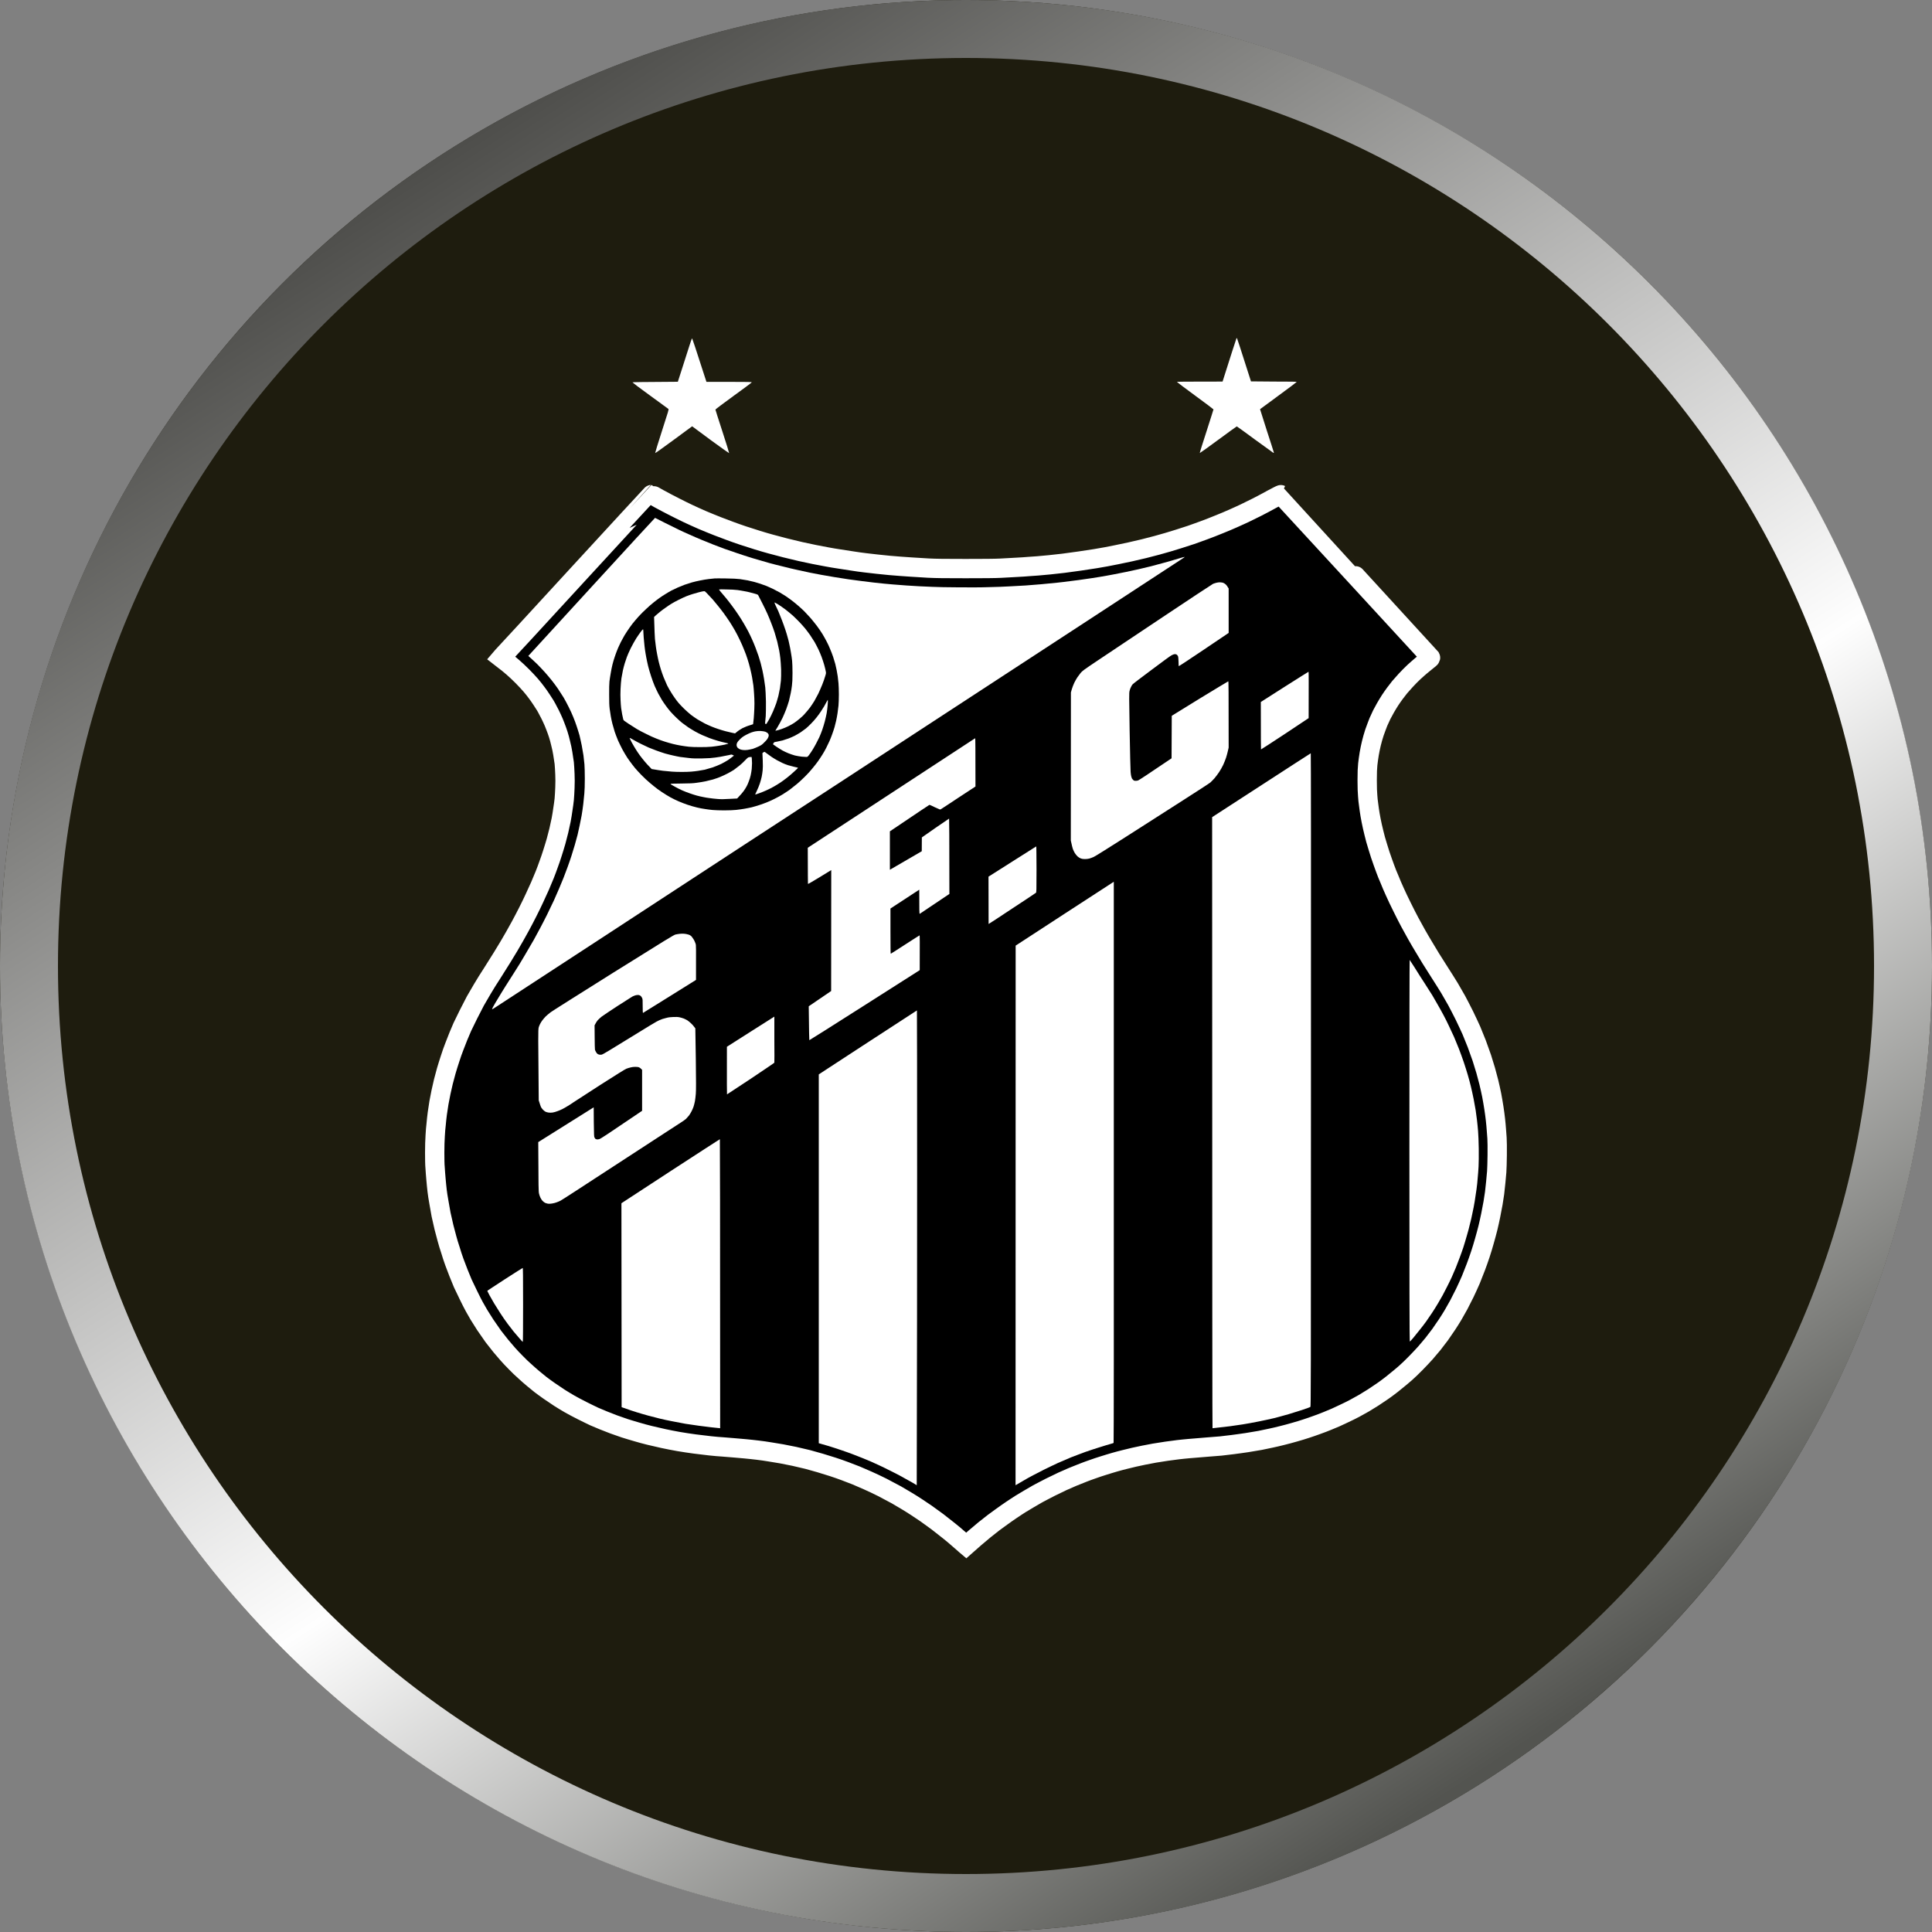
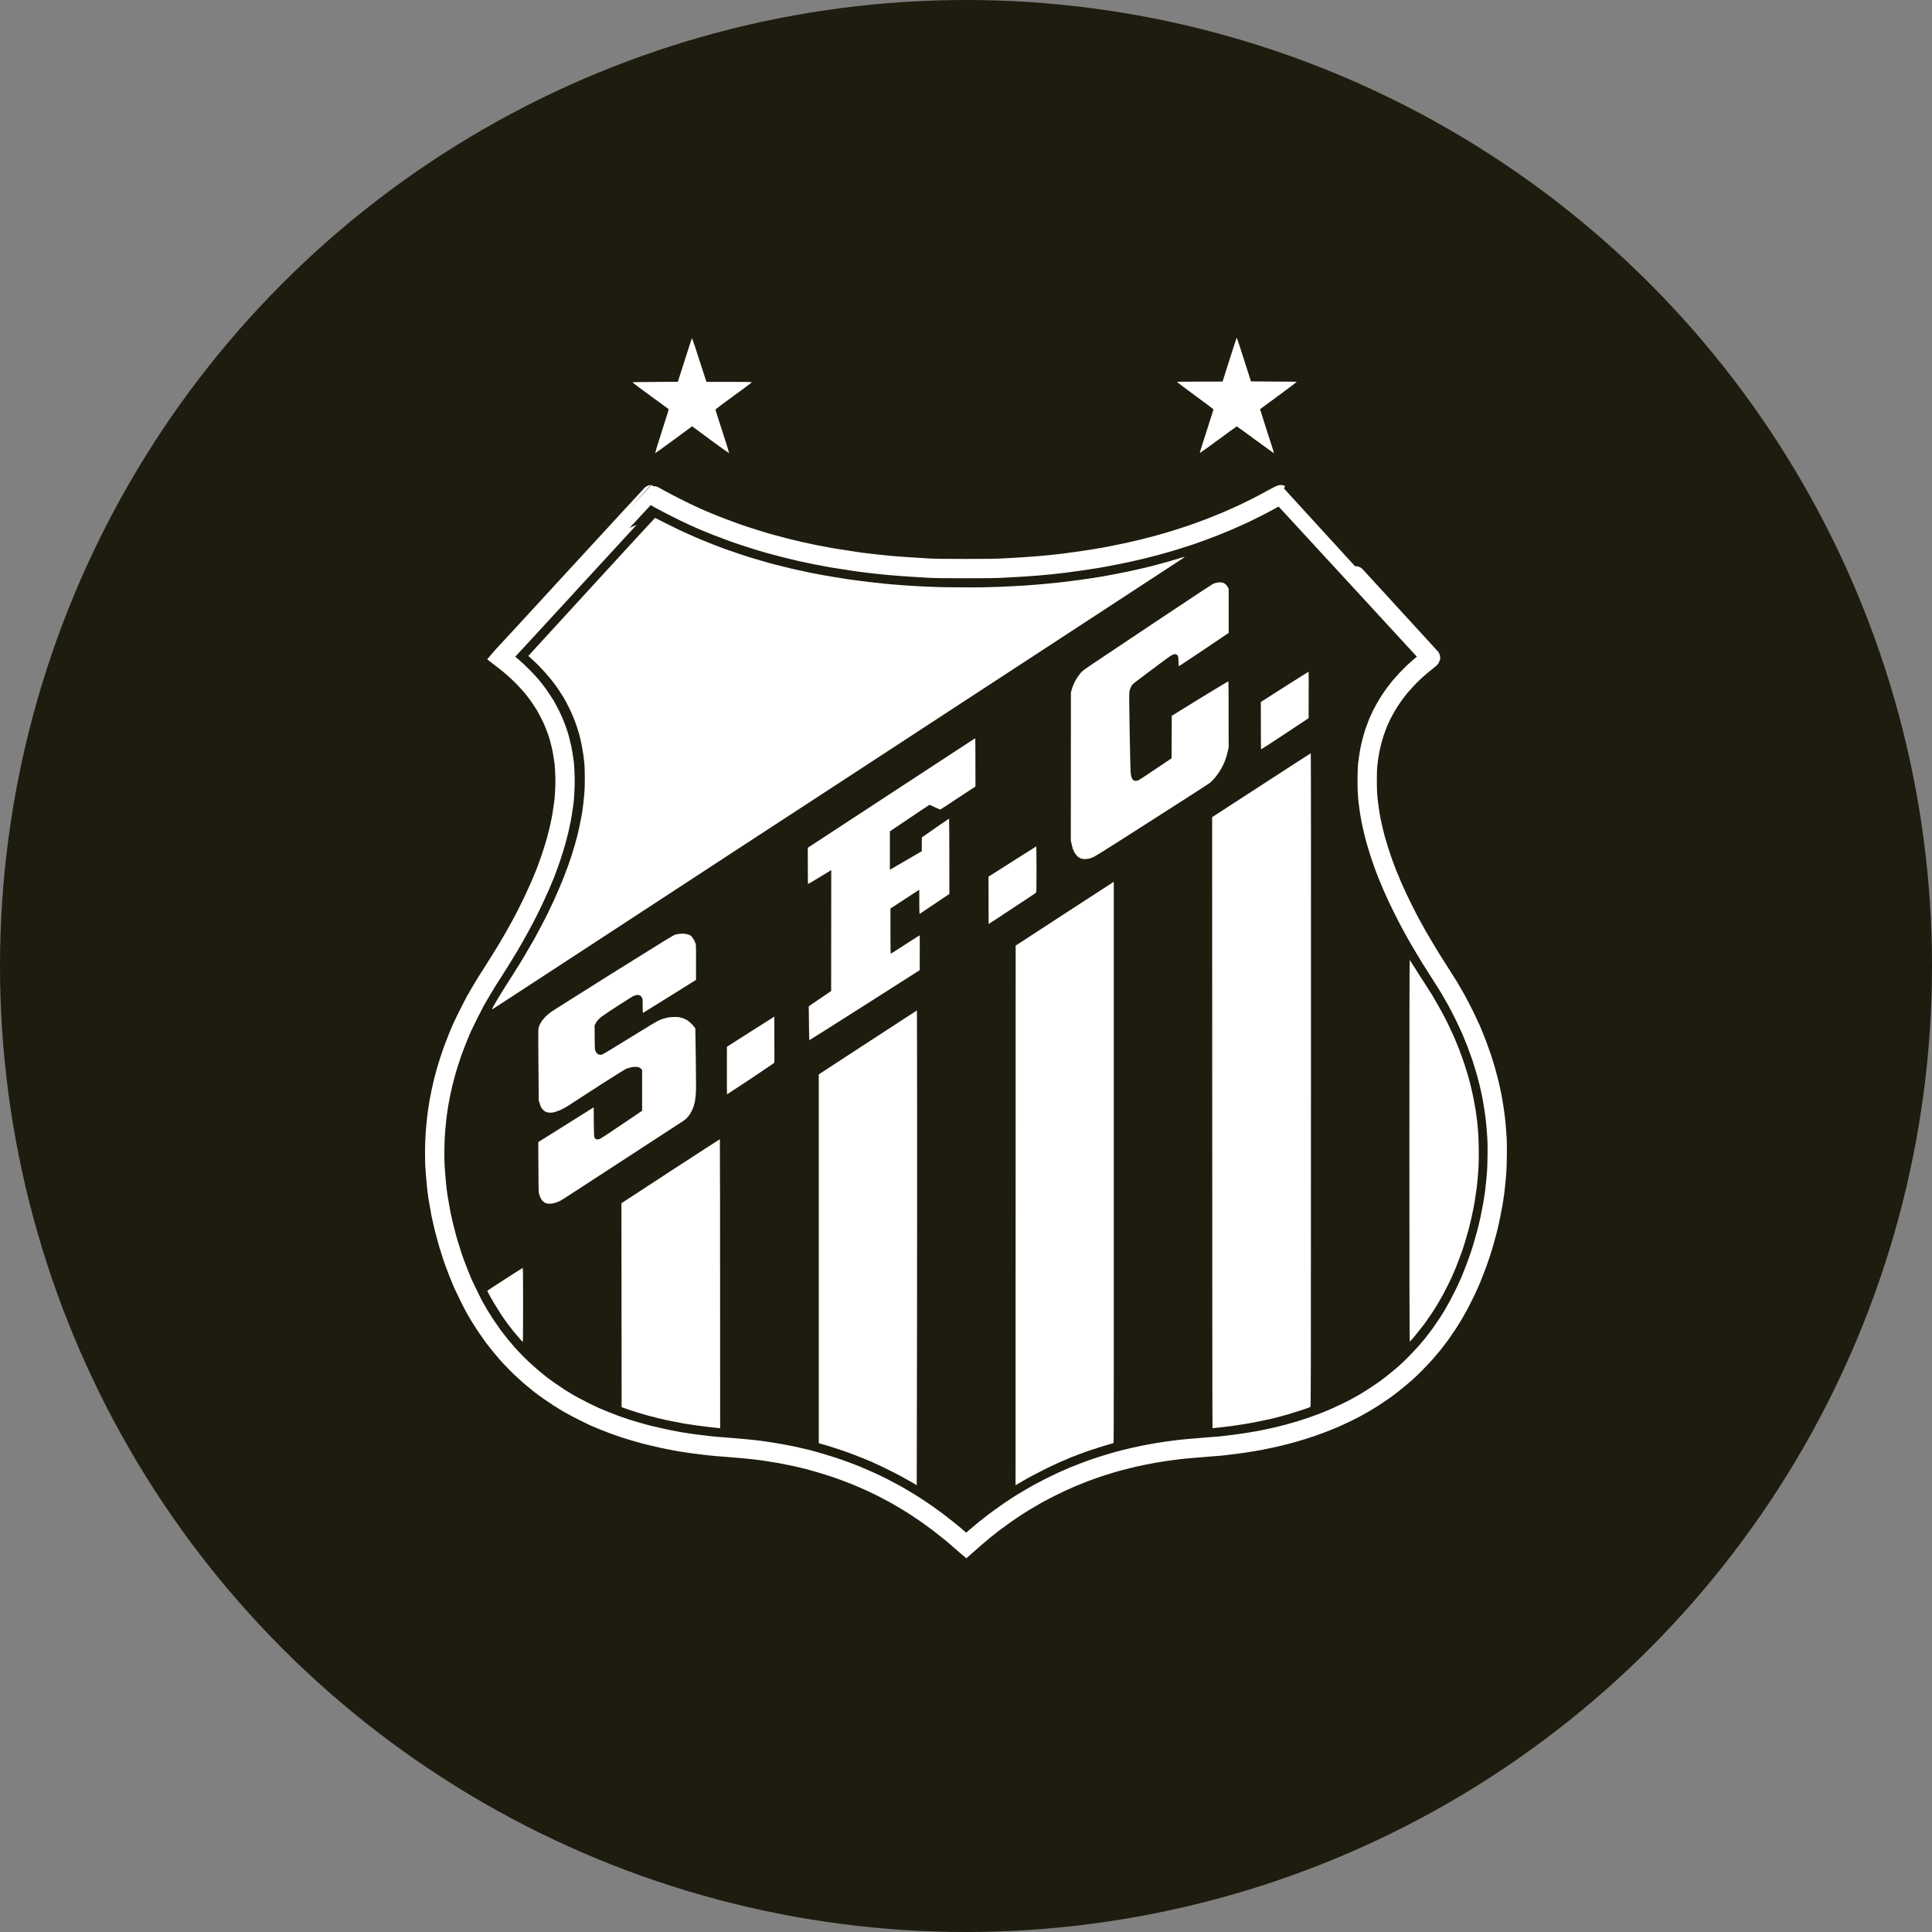
<svg xmlns="http://www.w3.org/2000/svg" width="20" height="20" viewBox="0 0 20 20" fill="none">
  <rect x="0" y="0" width="20" height="20" fill="#808080" stroke="none" />
  <g clip-path="url(#clip0_4144_54697)">
    <circle cx="10" cy="10" r="10" fill="#1E1C0E" />
-     <path fill-rule="evenodd" clip-rule="evenodd" d="M10 19.4C15.191 19.4 19.4 15.191 19.4 10C19.4 4.809 15.191 0.6 10 0.6C4.809 0.6 0.6 4.809 0.6 10C0.6 15.191 4.809 19.4 10 19.4ZM10 20C15.523 20 20 15.523 20 10C20 4.477 15.523 0 10 0C4.477 0 0 4.477 0 10C0 15.523 4.477 20 10 20Z" fill="url(#paint0_linear_4144_54697)" />
-     <path d="M12.8 3.502C12.799 3.503 12.779 3.565 12.755 3.639C12.732 3.713 12.7 3.814 12.684 3.862L12.656 3.95C12.234 3.95 12.184 3.951 12.184 3.954C12.184 3.956 12.27 4.02 12.373 4.096C12.477 4.172 12.562 4.236 12.562 4.238C12.562 4.241 12.529 4.342 12.49 4.465C12.45 4.588 12.418 4.689 12.42 4.69C12.421 4.691 12.507 4.63 12.611 4.553C12.714 4.477 12.801 4.414 12.803 4.414C12.805 4.414 12.89 4.475 12.991 4.55C13.093 4.624 13.179 4.686 13.182 4.688C13.185 4.689 13.187 4.688 13.187 4.685C13.187 4.683 13.155 4.582 13.115 4.46C13.076 4.338 13.044 4.237 13.044 4.236C13.045 4.235 13.13 4.172 13.234 4.096C13.338 4.02 13.423 3.956 13.423 3.954C13.423 3.951 13.373 3.95 13.187 3.95L12.95 3.948C12.84 3.602 12.806 3.501 12.805 3.5C12.803 3.5 12.801 3.501 12.8 3.502ZM7.136 3.581C7.122 3.624 7.089 3.726 7.064 3.806L7.017 3.952C6.629 3.954 6.547 3.956 6.547 3.958C6.547 3.96 6.629 4.022 6.73 4.095C6.831 4.169 6.916 4.231 6.919 4.233C6.925 4.237 6.92 4.252 6.852 4.463C6.812 4.586 6.781 4.689 6.782 4.69C6.784 4.692 6.87 4.63 6.975 4.553L7.165 4.413C7.187 4.43 7.273 4.492 7.369 4.564C7.466 4.635 7.547 4.692 7.548 4.691C7.549 4.689 7.518 4.588 7.478 4.466C7.438 4.344 7.406 4.242 7.406 4.24C7.406 4.237 7.49 4.174 7.593 4.099C7.696 4.024 7.782 3.961 7.782 3.958C7.782 3.954 7.748 3.953 7.548 3.953H7.313C7.197 3.592 7.166 3.503 7.165 3.503C7.162 3.503 7.15 3.535 7.136 3.581Z" fill="white" />
-     <path d="M5.977 5.952C5.556 6.41 5.207 6.79 5.2 6.796L5.188 6.81C5.248 6.856 5.285 6.887 5.309 6.908C5.333 6.929 5.378 6.97 5.407 7C5.436 7.029 5.475 7.071 5.493 7.092C5.511 7.113 5.538 7.146 5.553 7.167C5.568 7.187 5.592 7.22 5.605 7.241C5.619 7.262 5.637 7.29 5.645 7.303C5.653 7.316 5.667 7.342 5.677 7.362C5.688 7.381 5.704 7.414 5.714 7.436C5.725 7.458 5.74 7.495 5.749 7.519C5.758 7.542 5.772 7.58 5.779 7.603C5.786 7.625 5.798 7.667 5.804 7.695C5.812 7.723 5.821 7.77 5.826 7.8C5.831 7.829 5.838 7.874 5.841 7.899C5.843 7.925 5.847 7.976 5.848 8.014C5.85 8.052 5.85 8.113 5.848 8.154C5.847 8.193 5.843 8.247 5.841 8.274C5.838 8.301 5.832 8.348 5.827 8.377C5.823 8.407 5.815 8.457 5.809 8.488C5.802 8.52 5.792 8.569 5.785 8.598C5.778 8.626 5.765 8.677 5.756 8.71C5.746 8.743 5.73 8.798 5.719 8.831C5.709 8.864 5.691 8.915 5.68 8.945C5.67 8.975 5.651 9.024 5.639 9.055C5.627 9.085 5.604 9.137 5.59 9.172C5.575 9.206 5.549 9.263 5.532 9.299C5.516 9.335 5.484 9.399 5.462 9.443C5.44 9.486 5.406 9.552 5.386 9.588C5.367 9.623 5.34 9.671 5.327 9.694C5.314 9.716 5.288 9.762 5.269 9.794C5.25 9.826 5.218 9.879 5.198 9.911C5.178 9.943 5.133 10.015 5.098 10.07C5.062 10.124 5.015 10.201 4.992 10.24C4.969 10.278 4.937 10.333 4.921 10.362C4.906 10.39 4.874 10.452 4.851 10.498C4.828 10.544 4.799 10.605 4.786 10.631C4.774 10.658 4.756 10.703 4.744 10.73C4.733 10.757 4.715 10.804 4.703 10.835C4.691 10.865 4.671 10.921 4.659 10.96C4.646 10.998 4.629 11.055 4.62 11.085C4.611 11.116 4.598 11.166 4.59 11.197C4.582 11.229 4.571 11.279 4.565 11.307C4.559 11.336 4.55 11.385 4.544 11.415C4.539 11.446 4.531 11.496 4.527 11.527C4.523 11.559 4.517 11.609 4.515 11.637C4.511 11.666 4.507 11.72 4.505 11.758C4.502 11.797 4.5 11.871 4.5 11.933C4.5 11.992 4.501 12.061 4.504 12.087C4.505 12.113 4.51 12.166 4.513 12.205C4.516 12.244 4.522 12.299 4.525 12.326C4.528 12.353 4.536 12.406 4.543 12.443C4.549 12.481 4.56 12.54 4.566 12.573C4.574 12.607 4.587 12.666 4.596 12.705C4.606 12.743 4.62 12.797 4.628 12.826C4.635 12.854 4.651 12.905 4.663 12.941C4.673 12.977 4.692 13.032 4.703 13.063C4.715 13.095 4.734 13.146 4.746 13.176C4.758 13.207 4.779 13.256 4.791 13.286C4.805 13.315 4.831 13.371 4.851 13.411C4.87 13.45 4.896 13.502 4.91 13.527C4.924 13.551 4.945 13.589 4.958 13.611C4.971 13.633 5 13.679 5.023 13.714C5.046 13.748 5.084 13.803 5.107 13.835C5.131 13.866 5.166 13.911 5.185 13.934C5.205 13.958 5.237 13.995 5.256 14.017C5.275 14.039 5.313 14.079 5.34 14.106C5.366 14.133 5.408 14.174 5.434 14.196C5.459 14.219 5.496 14.252 5.517 14.269C5.538 14.287 5.572 14.315 5.594 14.332C5.615 14.348 5.657 14.379 5.686 14.399C5.716 14.42 5.764 14.452 5.793 14.471C5.822 14.49 5.87 14.518 5.897 14.534C5.925 14.55 5.983 14.581 6.027 14.603C6.071 14.626 6.128 14.652 6.152 14.664C6.176 14.674 6.219 14.692 6.247 14.704C6.276 14.716 6.323 14.734 6.352 14.745C6.382 14.756 6.433 14.774 6.466 14.785C6.499 14.795 6.556 14.813 6.592 14.823C6.628 14.834 6.688 14.85 6.725 14.859C6.762 14.868 6.827 14.883 6.868 14.892C6.91 14.901 6.981 14.915 7.027 14.923C7.073 14.931 7.147 14.942 7.192 14.948C7.237 14.954 7.308 14.962 7.35 14.967C7.393 14.972 7.455 14.977 7.489 14.979C7.523 14.982 7.572 14.986 7.599 14.988C7.626 14.99 7.677 14.994 7.714 14.998C7.75 15.001 7.808 15.008 7.844 15.012C7.879 15.016 7.936 15.024 7.97 15.03C8.004 15.035 8.058 15.044 8.091 15.05C8.123 15.056 8.183 15.068 8.222 15.076C8.262 15.085 8.325 15.1 8.363 15.109C8.4 15.119 8.458 15.135 8.491 15.145C8.525 15.155 8.583 15.173 8.62 15.185C8.658 15.197 8.714 15.217 8.746 15.229C8.778 15.241 8.83 15.261 8.863 15.274C8.895 15.287 8.949 15.311 8.983 15.326C9.018 15.341 9.085 15.373 9.133 15.397C9.18 15.422 9.246 15.457 9.28 15.475C9.314 15.495 9.364 15.524 9.39 15.54C9.417 15.556 9.461 15.584 9.487 15.601C9.515 15.619 9.559 15.649 9.587 15.668C9.614 15.687 9.667 15.725 9.703 15.752C9.739 15.78 9.791 15.821 9.819 15.843C9.847 15.865 9.894 15.904 9.923 15.93C9.952 15.956 9.981 15.982 9.989 15.988L10.002 15.999C10.038 15.967 10.068 15.941 10.091 15.921C10.114 15.901 10.16 15.863 10.192 15.836C10.224 15.811 10.266 15.777 10.286 15.762C10.306 15.747 10.344 15.719 10.371 15.7C10.398 15.68 10.443 15.649 10.471 15.63C10.5 15.611 10.541 15.583 10.564 15.569C10.587 15.555 10.625 15.532 10.649 15.518C10.673 15.504 10.715 15.48 10.742 15.464C10.769 15.45 10.826 15.419 10.87 15.397C10.915 15.375 10.972 15.347 10.998 15.335C11.024 15.323 11.071 15.303 11.103 15.289C11.135 15.276 11.185 15.256 11.213 15.245C11.241 15.234 11.287 15.217 11.314 15.208C11.341 15.198 11.389 15.182 11.422 15.172C11.455 15.161 11.507 15.146 11.537 15.137C11.567 15.128 11.614 15.116 11.642 15.109C11.67 15.102 11.714 15.091 11.741 15.085C11.768 15.079 11.812 15.069 11.839 15.064C11.865 15.059 11.915 15.049 11.949 15.043C11.982 15.037 12.04 15.028 12.076 15.023C12.112 15.018 12.167 15.011 12.197 15.007C12.227 15.004 12.276 14.998 12.305 14.996C12.335 14.993 12.378 14.99 12.402 14.988C12.427 14.986 12.476 14.982 12.511 14.979C12.546 14.977 12.603 14.972 12.637 14.969C12.671 14.965 12.727 14.959 12.763 14.954C12.798 14.95 12.863 14.94 12.907 14.934C12.951 14.927 13.013 14.916 13.044 14.911C13.075 14.904 13.125 14.894 13.154 14.888C13.183 14.882 13.235 14.87 13.27 14.861C13.305 14.853 13.365 14.836 13.404 14.825C13.443 14.814 13.496 14.798 13.522 14.789C13.547 14.781 13.597 14.764 13.632 14.751C13.666 14.739 13.716 14.72 13.742 14.709C13.767 14.699 13.806 14.683 13.826 14.674C13.847 14.665 13.887 14.646 13.916 14.632C13.944 14.619 13.993 14.595 14.023 14.579C14.053 14.562 14.098 14.538 14.122 14.524C14.146 14.51 14.188 14.483 14.216 14.466C14.244 14.448 14.283 14.421 14.304 14.407C14.325 14.393 14.355 14.371 14.372 14.358C14.388 14.346 14.425 14.318 14.453 14.294C14.482 14.271 14.526 14.234 14.551 14.212C14.576 14.19 14.624 14.144 14.656 14.111C14.689 14.077 14.734 14.03 14.755 14.006C14.777 13.981 14.812 13.939 14.833 13.914C14.853 13.888 14.887 13.843 14.908 13.816C14.928 13.787 14.96 13.741 14.98 13.711C15 13.681 15.028 13.636 15.044 13.609C15.059 13.583 15.085 13.537 15.101 13.508C15.117 13.478 15.145 13.422 15.164 13.384C15.183 13.345 15.21 13.284 15.226 13.248C15.241 13.211 15.265 13.151 15.278 13.116C15.291 13.08 15.313 13.021 15.324 12.986C15.336 12.95 15.355 12.888 15.366 12.848C15.378 12.807 15.394 12.746 15.403 12.711C15.411 12.676 15.425 12.617 15.432 12.58C15.44 12.542 15.45 12.486 15.456 12.454C15.461 12.423 15.468 12.376 15.472 12.35C15.475 12.323 15.481 12.274 15.484 12.239C15.487 12.203 15.492 12.155 15.494 12.129C15.496 12.104 15.498 12.027 15.499 11.959C15.5 11.881 15.499 11.816 15.497 11.782C15.495 11.752 15.492 11.71 15.49 11.688C15.489 11.666 15.484 11.623 15.481 11.591C15.478 11.56 15.47 11.505 15.465 11.471C15.46 11.436 15.449 11.376 15.442 11.337C15.434 11.299 15.421 11.238 15.412 11.202C15.403 11.167 15.389 11.113 15.38 11.082C15.371 11.052 15.353 10.993 15.34 10.952C15.326 10.911 15.302 10.844 15.287 10.804C15.271 10.764 15.247 10.703 15.232 10.668C15.216 10.633 15.184 10.563 15.159 10.512C15.134 10.462 15.098 10.392 15.079 10.357C15.059 10.322 15.027 10.265 15.006 10.23C14.985 10.195 14.94 10.124 14.906 10.071C14.873 10.019 14.83 9.951 14.811 9.921C14.792 9.89 14.76 9.837 14.74 9.803C14.719 9.769 14.686 9.712 14.665 9.675C14.644 9.638 14.612 9.58 14.594 9.546C14.576 9.512 14.54 9.443 14.515 9.391C14.489 9.339 14.454 9.266 14.438 9.229C14.421 9.191 14.396 9.135 14.384 9.103C14.37 9.072 14.35 9.022 14.339 8.991C14.327 8.961 14.305 8.895 14.288 8.847C14.272 8.798 14.251 8.727 14.24 8.69C14.23 8.652 14.215 8.592 14.207 8.556C14.199 8.52 14.188 8.466 14.183 8.435C14.178 8.405 14.171 8.358 14.168 8.331C14.164 8.304 14.159 8.262 14.158 8.237C14.155 8.211 14.153 8.147 14.153 8.079C14.153 7.991 14.155 7.952 14.159 7.912C14.162 7.883 14.169 7.835 14.174 7.804C14.179 7.774 14.189 7.725 14.196 7.697C14.203 7.667 14.217 7.617 14.228 7.584C14.24 7.551 14.258 7.501 14.269 7.474C14.281 7.447 14.297 7.413 14.304 7.398C14.312 7.383 14.329 7.352 14.342 7.328C14.355 7.305 14.377 7.269 14.39 7.249C14.403 7.229 14.426 7.196 14.441 7.176C14.456 7.156 14.478 7.128 14.489 7.114C14.501 7.1 14.529 7.068 14.552 7.043C14.575 7.018 14.613 6.979 14.637 6.957C14.662 6.935 14.695 6.904 14.713 6.89C14.73 6.876 14.76 6.852 14.778 6.837C14.808 6.814 14.811 6.81 14.808 6.805C14.806 6.802 14.457 6.422 14.033 5.961C13.608 5.499 13.26 5.121 13.259 5.121C13.257 5.12 13.217 5.141 13.17 5.166C13.123 5.192 13.052 5.23 13.012 5.25C12.972 5.27 12.914 5.299 12.884 5.313C12.853 5.328 12.798 5.352 12.763 5.368C12.727 5.384 12.662 5.412 12.618 5.429C12.574 5.447 12.506 5.474 12.467 5.488C12.428 5.503 12.366 5.524 12.328 5.538C12.289 5.551 12.231 5.57 12.198 5.58C12.165 5.59 12.117 5.605 12.09 5.613C12.063 5.621 12.012 5.635 11.977 5.645C11.941 5.654 11.881 5.67 11.842 5.68C11.803 5.689 11.739 5.704 11.7 5.713C11.662 5.721 11.597 5.735 11.557 5.743C11.518 5.751 11.469 5.761 11.45 5.764C11.431 5.767 11.382 5.776 11.341 5.783C11.299 5.79 11.225 5.801 11.177 5.808C11.128 5.815 11.052 5.825 11.008 5.831C10.962 5.836 10.898 5.843 10.863 5.847C10.828 5.85 10.774 5.855 10.743 5.858C10.712 5.86 10.668 5.864 10.644 5.865C10.621 5.867 10.566 5.871 10.522 5.873C10.477 5.876 10.404 5.88 10.358 5.882C10.303 5.885 10.18 5.886 9.995 5.886C9.775 5.886 9.693 5.885 9.61 5.881C9.552 5.878 9.472 5.873 9.431 5.87C9.391 5.868 9.339 5.864 9.316 5.862C9.294 5.861 9.245 5.856 9.206 5.853C9.168 5.849 9.111 5.843 9.079 5.84C9.047 5.837 8.992 5.83 8.957 5.826C8.922 5.822 8.864 5.814 8.827 5.808C8.79 5.803 8.729 5.793 8.691 5.787C8.653 5.781 8.594 5.772 8.56 5.765C8.527 5.759 8.468 5.748 8.429 5.74C8.391 5.732 8.327 5.719 8.288 5.71C8.248 5.701 8.178 5.684 8.13 5.672C8.082 5.66 8.015 5.642 7.979 5.632C7.944 5.623 7.882 5.604 7.842 5.592C7.802 5.58 7.735 5.558 7.692 5.544C7.648 5.529 7.587 5.508 7.556 5.496C7.526 5.485 7.468 5.463 7.429 5.448C7.39 5.433 7.32 5.404 7.272 5.384C7.225 5.363 7.159 5.334 7.126 5.318C7.093 5.302 7.03 5.272 6.986 5.249C6.942 5.227 6.87 5.189 6.826 5.165C6.783 5.14 6.746 5.12 6.744 5.12C6.743 5.12 6.397 5.495 5.977 5.952Z" fill="black" />
+     <path d="M12.8 3.502C12.799 3.503 12.779 3.565 12.755 3.639L12.656 3.95C12.234 3.95 12.184 3.951 12.184 3.954C12.184 3.956 12.27 4.02 12.373 4.096C12.477 4.172 12.562 4.236 12.562 4.238C12.562 4.241 12.529 4.342 12.49 4.465C12.45 4.588 12.418 4.689 12.42 4.69C12.421 4.691 12.507 4.63 12.611 4.553C12.714 4.477 12.801 4.414 12.803 4.414C12.805 4.414 12.89 4.475 12.991 4.55C13.093 4.624 13.179 4.686 13.182 4.688C13.185 4.689 13.187 4.688 13.187 4.685C13.187 4.683 13.155 4.582 13.115 4.46C13.076 4.338 13.044 4.237 13.044 4.236C13.045 4.235 13.13 4.172 13.234 4.096C13.338 4.02 13.423 3.956 13.423 3.954C13.423 3.951 13.373 3.95 13.187 3.95L12.95 3.948C12.84 3.602 12.806 3.501 12.805 3.5C12.803 3.5 12.801 3.501 12.8 3.502ZM7.136 3.581C7.122 3.624 7.089 3.726 7.064 3.806L7.017 3.952C6.629 3.954 6.547 3.956 6.547 3.958C6.547 3.96 6.629 4.022 6.73 4.095C6.831 4.169 6.916 4.231 6.919 4.233C6.925 4.237 6.92 4.252 6.852 4.463C6.812 4.586 6.781 4.689 6.782 4.69C6.784 4.692 6.87 4.63 6.975 4.553L7.165 4.413C7.187 4.43 7.273 4.492 7.369 4.564C7.466 4.635 7.547 4.692 7.548 4.691C7.549 4.689 7.518 4.588 7.478 4.466C7.438 4.344 7.406 4.242 7.406 4.24C7.406 4.237 7.49 4.174 7.593 4.099C7.696 4.024 7.782 3.961 7.782 3.958C7.782 3.954 7.748 3.953 7.548 3.953H7.313C7.197 3.592 7.166 3.503 7.165 3.503C7.162 3.503 7.15 3.535 7.136 3.581Z" fill="white" />
    <mask id="path-5-outside-1_4144_54697" maskUnits="userSpaceOnUse" x="3.5" y="4.12" width="13" height="13" fill="black">
      <rect fill="white" x="3.5" y="4.12" width="13" height="13" />
      <path d="M5.977 5.952C5.556 6.41 5.207 6.79 5.2 6.796L5.188 6.81C5.248 6.856 5.285 6.887 5.309 6.908C5.333 6.929 5.378 6.97 5.407 7C5.436 7.029 5.475 7.071 5.493 7.092C5.511 7.113 5.538 7.146 5.553 7.167C5.568 7.187 5.592 7.22 5.605 7.241C5.619 7.262 5.637 7.29 5.645 7.303C5.653 7.316 5.667 7.342 5.677 7.362C5.688 7.381 5.704 7.414 5.714 7.436C5.725 7.458 5.74 7.495 5.749 7.519C5.758 7.542 5.772 7.58 5.779 7.603C5.786 7.625 5.798 7.667 5.804 7.695C5.812 7.723 5.821 7.77 5.826 7.8C5.831 7.829 5.838 7.874 5.841 7.899C5.843 7.925 5.847 7.976 5.848 8.014C5.85 8.052 5.85 8.113 5.848 8.154C5.847 8.193 5.843 8.247 5.841 8.274C5.838 8.301 5.832 8.348 5.827 8.377C5.823 8.407 5.815 8.457 5.809 8.488C5.802 8.52 5.792 8.569 5.785 8.598C5.778 8.626 5.765 8.677 5.756 8.71C5.746 8.743 5.73 8.798 5.719 8.831C5.709 8.864 5.691 8.915 5.68 8.945C5.67 8.975 5.651 9.024 5.639 9.055C5.627 9.085 5.604 9.137 5.59 9.172C5.575 9.206 5.549 9.263 5.532 9.299C5.516 9.335 5.484 9.399 5.462 9.443C5.44 9.486 5.406 9.552 5.386 9.588C5.367 9.623 5.34 9.671 5.327 9.694C5.314 9.716 5.288 9.762 5.269 9.794C5.25 9.826 5.218 9.879 5.198 9.911C5.178 9.943 5.133 10.015 5.098 10.07C5.062 10.124 5.015 10.201 4.992 10.24C4.969 10.278 4.937 10.333 4.921 10.362C4.906 10.39 4.874 10.452 4.851 10.498C4.828 10.544 4.799 10.605 4.786 10.631C4.774 10.658 4.756 10.703 4.744 10.73C4.733 10.757 4.715 10.804 4.703 10.835C4.691 10.865 4.671 10.921 4.659 10.96C4.646 10.998 4.629 11.055 4.62 11.085C4.611 11.116 4.598 11.166 4.59 11.197C4.582 11.229 4.571 11.279 4.565 11.307C4.559 11.336 4.55 11.385 4.544 11.415C4.539 11.446 4.531 11.496 4.527 11.527C4.523 11.559 4.517 11.609 4.515 11.637C4.511 11.666 4.507 11.72 4.505 11.758C4.502 11.797 4.5 11.871 4.5 11.933C4.5 11.992 4.501 12.061 4.504 12.087C4.505 12.113 4.51 12.166 4.513 12.205C4.516 12.244 4.522 12.299 4.525 12.326C4.528 12.353 4.536 12.406 4.543 12.443C4.549 12.481 4.56 12.54 4.566 12.573C4.574 12.607 4.587 12.666 4.596 12.705C4.606 12.743 4.62 12.797 4.628 12.826C4.635 12.854 4.651 12.905 4.663 12.941C4.673 12.977 4.692 13.032 4.703 13.063C4.715 13.095 4.734 13.146 4.746 13.176C4.758 13.207 4.779 13.256 4.791 13.286C4.805 13.315 4.831 13.371 4.851 13.411C4.87 13.45 4.896 13.502 4.91 13.527C4.924 13.551 4.945 13.589 4.958 13.611C4.971 13.633 5 13.679 5.023 13.714C5.046 13.748 5.084 13.803 5.107 13.835C5.131 13.866 5.166 13.911 5.185 13.934C5.205 13.958 5.237 13.995 5.256 14.017C5.275 14.039 5.313 14.079 5.34 14.106C5.366 14.133 5.408 14.174 5.434 14.196C5.459 14.219 5.496 14.252 5.517 14.269C5.538 14.287 5.572 14.315 5.594 14.332C5.615 14.348 5.657 14.379 5.686 14.399C5.716 14.42 5.764 14.452 5.793 14.471C5.822 14.49 5.87 14.518 5.897 14.534C5.925 14.55 5.983 14.581 6.027 14.603C6.071 14.626 6.128 14.652 6.152 14.664C6.176 14.674 6.219 14.692 6.247 14.704C6.276 14.716 6.323 14.734 6.352 14.745C6.382 14.756 6.433 14.774 6.466 14.785C6.499 14.795 6.556 14.813 6.592 14.823C6.628 14.834 6.688 14.85 6.725 14.859C6.762 14.868 6.827 14.883 6.868 14.892C6.91 14.901 6.981 14.915 7.027 14.923C7.073 14.931 7.147 14.942 7.192 14.948C7.237 14.954 7.308 14.962 7.35 14.967C7.393 14.972 7.455 14.977 7.489 14.979C7.523 14.982 7.572 14.986 7.599 14.988C7.626 14.99 7.677 14.994 7.714 14.998C7.75 15.001 7.808 15.008 7.844 15.012C7.879 15.016 7.936 15.024 7.97 15.03C8.004 15.035 8.058 15.044 8.091 15.05C8.123 15.056 8.183 15.068 8.222 15.076C8.262 15.085 8.325 15.1 8.363 15.109C8.4 15.119 8.458 15.135 8.491 15.145C8.525 15.155 8.583 15.173 8.62 15.185C8.658 15.197 8.714 15.217 8.746 15.229C8.778 15.241 8.83 15.261 8.863 15.274C8.895 15.287 8.949 15.311 8.983 15.326C9.018 15.341 9.085 15.373 9.133 15.397C9.18 15.422 9.246 15.457 9.28 15.475C9.314 15.495 9.364 15.524 9.39 15.54C9.417 15.556 9.461 15.584 9.487 15.601C9.515 15.619 9.559 15.649 9.587 15.668C9.614 15.687 9.667 15.725 9.703 15.752C9.739 15.78 9.791 15.821 9.819 15.843C9.847 15.865 9.894 15.904 9.923 15.93C9.952 15.956 9.981 15.982 9.989 15.988L10.002 15.999C10.038 15.967 10.068 15.941 10.091 15.921C10.114 15.901 10.16 15.863 10.192 15.836C10.224 15.811 10.266 15.777 10.286 15.762C10.306 15.747 10.344 15.719 10.371 15.7C10.398 15.68 10.443 15.649 10.471 15.63C10.5 15.611 10.541 15.583 10.564 15.569C10.587 15.555 10.625 15.532 10.649 15.518C10.673 15.504 10.715 15.48 10.742 15.464C10.769 15.45 10.826 15.419 10.87 15.397C10.915 15.375 10.972 15.347 10.998 15.335C11.024 15.323 11.071 15.303 11.103 15.289C11.135 15.276 11.185 15.256 11.213 15.245C11.241 15.234 11.287 15.217 11.314 15.208C11.341 15.198 11.389 15.182 11.422 15.172C11.455 15.161 11.507 15.146 11.537 15.137C11.567 15.128 11.614 15.116 11.642 15.109C11.67 15.102 11.714 15.091 11.741 15.085C11.768 15.079 11.812 15.069 11.839 15.064C11.865 15.059 11.915 15.049 11.949 15.043C11.982 15.037 12.04 15.028 12.076 15.023C12.112 15.018 12.167 15.011 12.197 15.007C12.227 15.004 12.276 14.998 12.305 14.996C12.335 14.993 12.378 14.99 12.402 14.988C12.427 14.986 12.476 14.982 12.511 14.979C12.546 14.977 12.603 14.972 12.637 14.969C12.671 14.965 12.727 14.959 12.763 14.954C12.798 14.95 12.863 14.94 12.907 14.934C12.951 14.927 13.013 14.916 13.044 14.911C13.075 14.904 13.125 14.894 13.154 14.888C13.183 14.882 13.235 14.87 13.27 14.861C13.305 14.853 13.365 14.836 13.404 14.825C13.443 14.814 13.496 14.798 13.522 14.789C13.547 14.781 13.597 14.764 13.632 14.751C13.666 14.739 13.716 14.72 13.742 14.709C13.767 14.699 13.806 14.683 13.826 14.674C13.847 14.665 13.887 14.646 13.916 14.632C13.944 14.619 13.993 14.595 14.023 14.579C14.053 14.562 14.098 14.538 14.122 14.524C14.146 14.51 14.188 14.483 14.216 14.466C14.244 14.448 14.283 14.421 14.304 14.407C14.325 14.393 14.355 14.371 14.372 14.358C14.388 14.346 14.425 14.318 14.453 14.294C14.482 14.271 14.526 14.234 14.551 14.212C14.576 14.19 14.624 14.144 14.656 14.111C14.689 14.077 14.734 14.03 14.755 14.006C14.777 13.981 14.812 13.939 14.833 13.914C14.853 13.888 14.887 13.843 14.908 13.816C14.928 13.787 14.96 13.741 14.98 13.711C15 13.681 15.028 13.636 15.044 13.609C15.059 13.583 15.085 13.537 15.101 13.508C15.117 13.478 15.145 13.422 15.164 13.384C15.183 13.345 15.21 13.284 15.226 13.248C15.241 13.211 15.265 13.151 15.278 13.116C15.291 13.08 15.313 13.021 15.324 12.986C15.336 12.95 15.355 12.888 15.366 12.848C15.378 12.807 15.394 12.746 15.403 12.711C15.411 12.676 15.425 12.617 15.432 12.58C15.44 12.542 15.45 12.486 15.456 12.454C15.461 12.423 15.468 12.376 15.472 12.35C15.475 12.323 15.481 12.274 15.484 12.239C15.487 12.203 15.492 12.155 15.494 12.129C15.496 12.104 15.498 12.027 15.499 11.959C15.5 11.881 15.499 11.816 15.497 11.782C15.495 11.752 15.492 11.71 15.49 11.688C15.489 11.666 15.484 11.623 15.481 11.591C15.478 11.56 15.47 11.505 15.465 11.471C15.46 11.436 15.449 11.376 15.442 11.337C15.434 11.299 15.421 11.238 15.412 11.202C15.403 11.167 15.389 11.113 15.38 11.082C15.371 11.052 15.353 10.993 15.34 10.952C15.326 10.911 15.302 10.844 15.287 10.804C15.271 10.764 15.247 10.703 15.232 10.668C15.216 10.633 15.184 10.563 15.159 10.512C15.134 10.462 15.098 10.392 15.079 10.357C15.059 10.322 15.027 10.265 15.006 10.23C14.985 10.195 14.94 10.124 14.906 10.071C14.873 10.019 14.83 9.951 14.811 9.921C14.792 9.89 14.76 9.837 14.74 9.803C14.719 9.769 14.686 9.712 14.665 9.675C14.644 9.638 14.612 9.58 14.594 9.546C14.576 9.512 14.54 9.443 14.515 9.391C14.489 9.339 14.454 9.266 14.438 9.229C14.421 9.191 14.396 9.135 14.384 9.103C14.37 9.072 14.35 9.022 14.339 8.991C14.327 8.961 14.305 8.895 14.288 8.847C14.272 8.798 14.251 8.727 14.24 8.69C14.23 8.652 14.215 8.592 14.207 8.556C14.199 8.52 14.188 8.466 14.183 8.435C14.178 8.405 14.171 8.358 14.168 8.331C14.164 8.304 14.159 8.262 14.158 8.237C14.155 8.211 14.153 8.147 14.153 8.079C14.153 7.991 14.155 7.952 14.159 7.912C14.162 7.883 14.169 7.835 14.174 7.804C14.179 7.774 14.189 7.725 14.196 7.697C14.203 7.667 14.217 7.617 14.228 7.584C14.24 7.551 14.258 7.501 14.269 7.474C14.281 7.447 14.297 7.413 14.304 7.398C14.312 7.383 14.329 7.352 14.342 7.328C14.355 7.305 14.377 7.269 14.39 7.249C14.403 7.229 14.426 7.196 14.441 7.176C14.456 7.156 14.478 7.128 14.489 7.114C14.501 7.1 14.529 7.068 14.552 7.043C14.575 7.018 14.613 6.979 14.637 6.957C14.662 6.935 14.695 6.904 14.713 6.89C14.73 6.876 14.76 6.852 14.778 6.837C14.808 6.814 14.811 6.81 14.808 6.805C14.806 6.802 14.457 6.422 14.033 5.961C13.608 5.499 13.26 5.121 13.259 5.121C13.257 5.12 13.217 5.141 13.17 5.166C13.123 5.192 13.052 5.23 13.012 5.25C12.972 5.27 12.914 5.299 12.884 5.313C12.853 5.328 12.798 5.352 12.763 5.368C12.727 5.384 12.662 5.412 12.618 5.429C12.574 5.447 12.506 5.474 12.467 5.488C12.428 5.503 12.366 5.524 12.328 5.538C12.289 5.551 12.231 5.57 12.198 5.58C12.165 5.59 12.117 5.605 12.09 5.613C12.063 5.621 12.012 5.635 11.977 5.645C11.941 5.654 11.881 5.67 11.842 5.68C11.803 5.689 11.739 5.704 11.7 5.713C11.662 5.721 11.597 5.735 11.557 5.743C11.518 5.751 11.469 5.761 11.45 5.764C11.431 5.767 11.382 5.776 11.341 5.783C11.299 5.79 11.225 5.801 11.177 5.808C11.128 5.815 11.052 5.825 11.008 5.831C10.962 5.836 10.898 5.843 10.863 5.847C10.828 5.85 10.774 5.855 10.743 5.858C10.712 5.86 10.668 5.864 10.644 5.865C10.621 5.867 10.566 5.871 10.522 5.873C10.477 5.876 10.404 5.88 10.358 5.882C10.303 5.885 10.18 5.886 9.995 5.886C9.775 5.886 9.693 5.885 9.61 5.881C9.552 5.878 9.472 5.873 9.431 5.87C9.391 5.868 9.339 5.864 9.316 5.862C9.294 5.861 9.245 5.856 9.206 5.853C9.168 5.849 9.111 5.843 9.079 5.84C9.047 5.837 8.992 5.83 8.957 5.826C8.922 5.822 8.864 5.814 8.827 5.808C8.79 5.803 8.729 5.793 8.691 5.787C8.653 5.781 8.594 5.772 8.56 5.765C8.527 5.759 8.468 5.748 8.429 5.74C8.391 5.732 8.327 5.719 8.288 5.71C8.248 5.701 8.178 5.684 8.13 5.672C8.082 5.66 8.015 5.642 7.979 5.632C7.944 5.623 7.882 5.604 7.842 5.592C7.802 5.58 7.735 5.558 7.692 5.544C7.648 5.529 7.587 5.508 7.556 5.496C7.526 5.485 7.468 5.463 7.429 5.448C7.39 5.433 7.32 5.404 7.272 5.384C7.225 5.363 7.159 5.334 7.126 5.318C7.093 5.302 7.03 5.272 6.986 5.249C6.942 5.227 6.87 5.189 6.826 5.165C6.783 5.14 6.746 5.12 6.744 5.12C6.743 5.12 6.397 5.495 5.977 5.952Z" />
    </mask>
    <path d="M5.977 5.952C5.556 6.41 5.207 6.79 5.2 6.796L5.188 6.81C5.248 6.856 5.285 6.887 5.309 6.908C5.333 6.929 5.378 6.97 5.407 7C5.436 7.029 5.475 7.071 5.493 7.092C5.511 7.113 5.538 7.146 5.553 7.167C5.568 7.187 5.592 7.22 5.605 7.241C5.619 7.262 5.637 7.29 5.645 7.303C5.653 7.316 5.667 7.342 5.677 7.362C5.688 7.381 5.704 7.414 5.714 7.436C5.725 7.458 5.74 7.495 5.749 7.519C5.758 7.542 5.772 7.58 5.779 7.603C5.786 7.625 5.798 7.667 5.804 7.695C5.812 7.723 5.821 7.77 5.826 7.8C5.831 7.829 5.838 7.874 5.841 7.899C5.843 7.925 5.847 7.976 5.848 8.014C5.85 8.052 5.85 8.113 5.848 8.154C5.847 8.193 5.843 8.247 5.841 8.274C5.838 8.301 5.832 8.348 5.827 8.377C5.823 8.407 5.815 8.457 5.809 8.488C5.802 8.52 5.792 8.569 5.785 8.598C5.778 8.626 5.765 8.677 5.756 8.71C5.746 8.743 5.73 8.798 5.719 8.831C5.709 8.864 5.691 8.915 5.68 8.945C5.67 8.975 5.651 9.024 5.639 9.055C5.627 9.085 5.604 9.137 5.59 9.172C5.575 9.206 5.549 9.263 5.532 9.299C5.516 9.335 5.484 9.399 5.462 9.443C5.44 9.486 5.406 9.552 5.386 9.588C5.367 9.623 5.34 9.671 5.327 9.694C5.314 9.716 5.288 9.762 5.269 9.794C5.25 9.826 5.218 9.879 5.198 9.911C5.178 9.943 5.133 10.015 5.098 10.07C5.062 10.124 5.015 10.201 4.992 10.24C4.969 10.278 4.937 10.333 4.921 10.362C4.906 10.39 4.874 10.452 4.851 10.498C4.828 10.544 4.799 10.605 4.786 10.631C4.774 10.658 4.756 10.703 4.744 10.73C4.733 10.757 4.715 10.804 4.703 10.835C4.691 10.865 4.671 10.921 4.659 10.96C4.646 10.998 4.629 11.055 4.62 11.085C4.611 11.116 4.598 11.166 4.59 11.197C4.582 11.229 4.571 11.279 4.565 11.307C4.559 11.336 4.55 11.385 4.544 11.415C4.539 11.446 4.531 11.496 4.527 11.527C4.523 11.559 4.517 11.609 4.515 11.637C4.511 11.666 4.507 11.72 4.505 11.758C4.502 11.797 4.5 11.871 4.5 11.933C4.5 11.992 4.501 12.061 4.504 12.087C4.505 12.113 4.51 12.166 4.513 12.205C4.516 12.244 4.522 12.299 4.525 12.326C4.528 12.353 4.536 12.406 4.543 12.443C4.549 12.481 4.56 12.54 4.566 12.573C4.574 12.607 4.587 12.666 4.596 12.705C4.606 12.743 4.62 12.797 4.628 12.826C4.635 12.854 4.651 12.905 4.663 12.941C4.673 12.977 4.692 13.032 4.703 13.063C4.715 13.095 4.734 13.146 4.746 13.176C4.758 13.207 4.779 13.256 4.791 13.286C4.805 13.315 4.831 13.371 4.851 13.411C4.87 13.45 4.896 13.502 4.91 13.527C4.924 13.551 4.945 13.589 4.958 13.611C4.971 13.633 5 13.679 5.023 13.714C5.046 13.748 5.084 13.803 5.107 13.835C5.131 13.866 5.166 13.911 5.185 13.934C5.205 13.958 5.237 13.995 5.256 14.017C5.275 14.039 5.313 14.079 5.34 14.106C5.366 14.133 5.408 14.174 5.434 14.196C5.459 14.219 5.496 14.252 5.517 14.269C5.538 14.287 5.572 14.315 5.594 14.332C5.615 14.348 5.657 14.379 5.686 14.399C5.716 14.42 5.764 14.452 5.793 14.471C5.822 14.49 5.87 14.518 5.897 14.534C5.925 14.55 5.983 14.581 6.027 14.603C6.071 14.626 6.128 14.652 6.152 14.664C6.176 14.674 6.219 14.692 6.247 14.704C6.276 14.716 6.323 14.734 6.352 14.745C6.382 14.756 6.433 14.774 6.466 14.785C6.499 14.795 6.556 14.813 6.592 14.823C6.628 14.834 6.688 14.85 6.725 14.859C6.762 14.868 6.827 14.883 6.868 14.892C6.91 14.901 6.981 14.915 7.027 14.923C7.073 14.931 7.147 14.942 7.192 14.948C7.237 14.954 7.308 14.962 7.35 14.967C7.393 14.972 7.455 14.977 7.489 14.979C7.523 14.982 7.572 14.986 7.599 14.988C7.626 14.99 7.677 14.994 7.714 14.998C7.75 15.001 7.808 15.008 7.844 15.012C7.879 15.016 7.936 15.024 7.97 15.03C8.004 15.035 8.058 15.044 8.091 15.05C8.123 15.056 8.183 15.068 8.222 15.076C8.262 15.085 8.325 15.1 8.363 15.109C8.4 15.119 8.458 15.135 8.491 15.145C8.525 15.155 8.583 15.173 8.62 15.185C8.658 15.197 8.714 15.217 8.746 15.229C8.778 15.241 8.83 15.261 8.863 15.274C8.895 15.287 8.949 15.311 8.983 15.326C9.018 15.341 9.085 15.373 9.133 15.397C9.18 15.422 9.246 15.457 9.28 15.475C9.314 15.495 9.364 15.524 9.39 15.54C9.417 15.556 9.461 15.584 9.487 15.601C9.515 15.619 9.559 15.649 9.587 15.668C9.614 15.687 9.667 15.725 9.703 15.752C9.739 15.78 9.791 15.821 9.819 15.843C9.847 15.865 9.894 15.904 9.923 15.93C9.952 15.956 9.981 15.982 9.989 15.988L10.002 15.999C10.038 15.967 10.068 15.941 10.091 15.921C10.114 15.901 10.16 15.863 10.192 15.836C10.224 15.811 10.266 15.777 10.286 15.762C10.306 15.747 10.344 15.719 10.371 15.7C10.398 15.68 10.443 15.649 10.471 15.63C10.5 15.611 10.541 15.583 10.564 15.569C10.587 15.555 10.625 15.532 10.649 15.518C10.673 15.504 10.715 15.48 10.742 15.464C10.769 15.45 10.826 15.419 10.87 15.397C10.915 15.375 10.972 15.347 10.998 15.335C11.024 15.323 11.071 15.303 11.103 15.289C11.135 15.276 11.185 15.256 11.213 15.245C11.241 15.234 11.287 15.217 11.314 15.208C11.341 15.198 11.389 15.182 11.422 15.172C11.455 15.161 11.507 15.146 11.537 15.137C11.567 15.128 11.614 15.116 11.642 15.109C11.67 15.102 11.714 15.091 11.741 15.085C11.768 15.079 11.812 15.069 11.839 15.064C11.865 15.059 11.915 15.049 11.949 15.043C11.982 15.037 12.04 15.028 12.076 15.023C12.112 15.018 12.167 15.011 12.197 15.007C12.227 15.004 12.276 14.998 12.305 14.996C12.335 14.993 12.378 14.99 12.402 14.988C12.427 14.986 12.476 14.982 12.511 14.979C12.546 14.977 12.603 14.972 12.637 14.969C12.671 14.965 12.727 14.959 12.763 14.954C12.798 14.95 12.863 14.94 12.907 14.934C12.951 14.927 13.013 14.916 13.044 14.911C13.075 14.904 13.125 14.894 13.154 14.888C13.183 14.882 13.235 14.87 13.27 14.861C13.305 14.853 13.365 14.836 13.404 14.825C13.443 14.814 13.496 14.798 13.522 14.789C13.547 14.781 13.597 14.764 13.632 14.751C13.666 14.739 13.716 14.72 13.742 14.709C13.767 14.699 13.806 14.683 13.826 14.674C13.847 14.665 13.887 14.646 13.916 14.632C13.944 14.619 13.993 14.595 14.023 14.579C14.053 14.562 14.098 14.538 14.122 14.524C14.146 14.51 14.188 14.483 14.216 14.466C14.244 14.448 14.283 14.421 14.304 14.407C14.325 14.393 14.355 14.371 14.372 14.358C14.388 14.346 14.425 14.318 14.453 14.294C14.482 14.271 14.526 14.234 14.551 14.212C14.576 14.19 14.624 14.144 14.656 14.111C14.689 14.077 14.734 14.03 14.755 14.006C14.777 13.981 14.812 13.939 14.833 13.914C14.853 13.888 14.887 13.843 14.908 13.816C14.928 13.787 14.96 13.741 14.98 13.711C15 13.681 15.028 13.636 15.044 13.609C15.059 13.583 15.085 13.537 15.101 13.508C15.117 13.478 15.145 13.422 15.164 13.384C15.183 13.345 15.21 13.284 15.226 13.248C15.241 13.211 15.265 13.151 15.278 13.116C15.291 13.08 15.313 13.021 15.324 12.986C15.336 12.95 15.355 12.888 15.366 12.848C15.378 12.807 15.394 12.746 15.403 12.711C15.411 12.676 15.425 12.617 15.432 12.58C15.44 12.542 15.45 12.486 15.456 12.454C15.461 12.423 15.468 12.376 15.472 12.35C15.475 12.323 15.481 12.274 15.484 12.239C15.487 12.203 15.492 12.155 15.494 12.129C15.496 12.104 15.498 12.027 15.499 11.959C15.5 11.881 15.499 11.816 15.497 11.782C15.495 11.752 15.492 11.71 15.49 11.688C15.489 11.666 15.484 11.623 15.481 11.591C15.478 11.56 15.47 11.505 15.465 11.471C15.46 11.436 15.449 11.376 15.442 11.337C15.434 11.299 15.421 11.238 15.412 11.202C15.403 11.167 15.389 11.113 15.38 11.082C15.371 11.052 15.353 10.993 15.34 10.952C15.326 10.911 15.302 10.844 15.287 10.804C15.271 10.764 15.247 10.703 15.232 10.668C15.216 10.633 15.184 10.563 15.159 10.512C15.134 10.462 15.098 10.392 15.079 10.357C15.059 10.322 15.027 10.265 15.006 10.23C14.985 10.195 14.94 10.124 14.906 10.071C14.873 10.019 14.83 9.951 14.811 9.921C14.792 9.89 14.76 9.837 14.74 9.803C14.719 9.769 14.686 9.712 14.665 9.675C14.644 9.638 14.612 9.58 14.594 9.546C14.576 9.512 14.54 9.443 14.515 9.391C14.489 9.339 14.454 9.266 14.438 9.229C14.421 9.191 14.396 9.135 14.384 9.103C14.37 9.072 14.35 9.022 14.339 8.991C14.327 8.961 14.305 8.895 14.288 8.847C14.272 8.798 14.251 8.727 14.24 8.69C14.23 8.652 14.215 8.592 14.207 8.556C14.199 8.52 14.188 8.466 14.183 8.435C14.178 8.405 14.171 8.358 14.168 8.331C14.164 8.304 14.159 8.262 14.158 8.237C14.155 8.211 14.153 8.147 14.153 8.079C14.153 7.991 14.155 7.952 14.159 7.912C14.162 7.883 14.169 7.835 14.174 7.804C14.179 7.774 14.189 7.725 14.196 7.697C14.203 7.667 14.217 7.617 14.228 7.584C14.24 7.551 14.258 7.501 14.269 7.474C14.281 7.447 14.297 7.413 14.304 7.398C14.312 7.383 14.329 7.352 14.342 7.328C14.355 7.305 14.377 7.269 14.39 7.249C14.403 7.229 14.426 7.196 14.441 7.176C14.456 7.156 14.478 7.128 14.489 7.114C14.501 7.1 14.529 7.068 14.552 7.043C14.575 7.018 14.613 6.979 14.637 6.957C14.662 6.935 14.695 6.904 14.713 6.89C14.73 6.876 14.76 6.852 14.778 6.837C14.808 6.814 14.811 6.81 14.808 6.805C14.806 6.802 14.457 6.422 14.033 5.961C13.608 5.499 13.26 5.121 13.259 5.121C13.257 5.12 13.217 5.141 13.17 5.166C13.123 5.192 13.052 5.23 13.012 5.25C12.972 5.27 12.914 5.299 12.884 5.313C12.853 5.328 12.798 5.352 12.763 5.368C12.727 5.384 12.662 5.412 12.618 5.429C12.574 5.447 12.506 5.474 12.467 5.488C12.428 5.503 12.366 5.524 12.328 5.538C12.289 5.551 12.231 5.57 12.198 5.58C12.165 5.59 12.117 5.605 12.09 5.613C12.063 5.621 12.012 5.635 11.977 5.645C11.941 5.654 11.881 5.67 11.842 5.68C11.803 5.689 11.739 5.704 11.7 5.713C11.662 5.721 11.597 5.735 11.557 5.743C11.518 5.751 11.469 5.761 11.45 5.764C11.431 5.767 11.382 5.776 11.341 5.783C11.299 5.79 11.225 5.801 11.177 5.808C11.128 5.815 11.052 5.825 11.008 5.831C10.962 5.836 10.898 5.843 10.863 5.847C10.828 5.85 10.774 5.855 10.743 5.858C10.712 5.86 10.668 5.864 10.644 5.865C10.621 5.867 10.566 5.871 10.522 5.873C10.477 5.876 10.404 5.88 10.358 5.882C10.303 5.885 10.18 5.886 9.995 5.886C9.775 5.886 9.693 5.885 9.61 5.881C9.552 5.878 9.472 5.873 9.431 5.87C9.391 5.868 9.339 5.864 9.316 5.862C9.294 5.861 9.245 5.856 9.206 5.853C9.168 5.849 9.111 5.843 9.079 5.84C9.047 5.837 8.992 5.83 8.957 5.826C8.922 5.822 8.864 5.814 8.827 5.808C8.79 5.803 8.729 5.793 8.691 5.787C8.653 5.781 8.594 5.772 8.56 5.765C8.527 5.759 8.468 5.748 8.429 5.74C8.391 5.732 8.327 5.719 8.288 5.71C8.248 5.701 8.178 5.684 8.13 5.672C8.082 5.66 8.015 5.642 7.979 5.632C7.944 5.623 7.882 5.604 7.842 5.592C7.802 5.58 7.735 5.558 7.692 5.544C7.648 5.529 7.587 5.508 7.556 5.496C7.526 5.485 7.468 5.463 7.429 5.448C7.39 5.433 7.32 5.404 7.272 5.384C7.225 5.363 7.159 5.334 7.126 5.318C7.093 5.302 7.03 5.272 6.986 5.249C6.942 5.227 6.87 5.189 6.826 5.165C6.783 5.14 6.746 5.12 6.744 5.12C6.743 5.12 6.397 5.495 5.977 5.952Z" stroke="white" stroke-width="0.2" mask="url(#path-5-outside-1_4144_54697)" />
    <path d="M6.137 6.061C5.784 6.447 5.489 6.768 5.482 6.776L5.469 6.79C5.511 6.827 5.542 6.857 5.565 6.879C5.588 6.902 5.623 6.94 5.644 6.963C5.664 6.986 5.696 7.023 5.713 7.045C5.731 7.067 5.759 7.106 5.776 7.13C5.792 7.154 5.818 7.195 5.834 7.22C5.849 7.246 5.873 7.29 5.887 7.319C5.902 7.348 5.923 7.394 5.934 7.422C5.946 7.45 5.962 7.494 5.97 7.519C5.979 7.544 5.991 7.586 5.999 7.612C6.005 7.639 6.016 7.685 6.022 7.716C6.028 7.746 6.036 7.793 6.04 7.82C6.043 7.847 6.047 7.888 6.05 7.911C6.052 7.935 6.054 7.997 6.054 8.06C6.054 8.121 6.052 8.188 6.049 8.215C6.047 8.241 6.042 8.291 6.038 8.324C6.034 8.359 6.026 8.412 6.021 8.442C6.015 8.473 6.006 8.52 6 8.547C5.994 8.574 5.985 8.617 5.979 8.642C5.972 8.667 5.959 8.715 5.95 8.748C5.94 8.781 5.924 8.832 5.915 8.862C5.905 8.892 5.888 8.943 5.876 8.975C5.864 9.008 5.845 9.059 5.833 9.089C5.821 9.12 5.8 9.17 5.787 9.2C5.774 9.231 5.75 9.285 5.734 9.321C5.717 9.356 5.685 9.423 5.663 9.469C5.64 9.514 5.609 9.576 5.592 9.607C5.576 9.637 5.546 9.692 5.526 9.729C5.505 9.765 5.463 9.838 5.432 9.89C5.401 9.943 5.354 10.021 5.326 10.063C5.299 10.106 5.256 10.174 5.23 10.214C5.205 10.254 5.169 10.312 5.151 10.343C5.133 10.373 5.112 10.408 5.106 10.42C5.099 10.432 5.094 10.444 5.094 10.447C5.094 10.449 5.1 10.446 5.11 10.44C5.119 10.434 5.592 10.126 6.161 9.754C6.729 9.383 7.421 8.931 7.697 8.75C7.974 8.57 8.438 8.267 8.729 8.077C9.019 7.888 9.483 7.584 9.759 7.404C10.036 7.223 10.703 6.787 11.243 6.435C11.782 6.083 12.233 5.788 12.245 5.78C12.257 5.773 12.265 5.765 12.264 5.765C12.262 5.764 12.23 5.773 12.194 5.784C12.156 5.795 12.095 5.814 12.056 5.824C12.018 5.834 11.957 5.851 11.919 5.861C11.88 5.87 11.82 5.884 11.785 5.893C11.749 5.901 11.691 5.914 11.655 5.921C11.618 5.929 11.561 5.94 11.529 5.946C11.495 5.953 11.431 5.964 11.384 5.972C11.337 5.98 11.27 5.99 11.233 5.995C11.197 6.001 11.133 6.009 11.092 6.014C11.05 6.02 10.983 6.028 10.943 6.032C10.902 6.036 10.828 6.044 10.779 6.048C10.73 6.052 10.656 6.058 10.616 6.061C10.575 6.063 10.501 6.067 10.452 6.07C10.403 6.073 10.306 6.077 10.235 6.078C10.156 6.081 10.036 6.081 9.918 6.08C9.813 6.08 9.694 6.077 9.652 6.075C9.611 6.073 9.549 6.07 9.516 6.069C9.482 6.067 9.423 6.063 9.385 6.061C9.347 6.058 9.283 6.053 9.242 6.05C9.202 6.046 9.161 6.042 9.153 6.042C9.144 6.041 9.097 6.036 9.049 6.031C9.001 6.025 8.938 6.018 8.911 6.014C8.883 6.011 8.826 6.003 8.784 5.997C8.741 5.991 8.672 5.98 8.631 5.973C8.59 5.966 8.532 5.956 8.504 5.951C8.475 5.945 8.423 5.936 8.389 5.929C8.354 5.922 8.294 5.909 8.255 5.9C8.217 5.892 8.15 5.876 8.108 5.865C8.066 5.855 8.002 5.839 7.966 5.829C7.931 5.819 7.878 5.804 7.849 5.795C7.819 5.787 7.774 5.773 7.749 5.765C7.724 5.757 7.67 5.74 7.63 5.726C7.589 5.712 7.531 5.692 7.499 5.681C7.468 5.669 7.418 5.651 7.388 5.639C7.358 5.627 7.301 5.604 7.262 5.588C7.223 5.572 7.166 5.547 7.135 5.533C7.104 5.519 7.056 5.498 7.03 5.485C7.003 5.472 6.937 5.439 6.882 5.412C6.828 5.384 6.782 5.361 6.781 5.361C6.779 5.361 6.49 5.676 6.137 6.061Z" fill="white" />
-     <path d="M7.397 5.988C7.39 5.989 7.363 5.992 7.339 5.994C7.315 5.997 7.274 6.003 7.248 6.009C7.222 6.014 7.184 6.023 7.163 6.029C7.142 6.035 7.107 6.047 7.085 6.054C7.064 6.062 7.032 6.075 7.014 6.083C6.996 6.091 6.967 6.105 6.949 6.114C6.933 6.123 6.905 6.139 6.888 6.15C6.872 6.159 6.846 6.177 6.83 6.188C6.815 6.199 6.786 6.22 6.768 6.235C6.748 6.25 6.713 6.281 6.69 6.303C6.665 6.325 6.63 6.361 6.61 6.383C6.59 6.405 6.562 6.438 6.547 6.457C6.532 6.477 6.506 6.512 6.491 6.536C6.474 6.561 6.453 6.596 6.444 6.615C6.433 6.633 6.419 6.662 6.412 6.678C6.404 6.694 6.392 6.721 6.386 6.738C6.379 6.755 6.369 6.784 6.363 6.802C6.356 6.821 6.346 6.856 6.34 6.88C6.334 6.904 6.326 6.945 6.322 6.97C6.317 6.995 6.312 7.033 6.309 7.054C6.307 7.078 6.305 7.129 6.306 7.192C6.306 7.269 6.307 7.302 6.311 7.336C6.314 7.361 6.32 7.397 6.323 7.415C6.326 7.435 6.334 7.47 6.34 7.494C6.346 7.517 6.357 7.555 6.364 7.577C6.372 7.6 6.387 7.64 6.398 7.666C6.41 7.692 6.43 7.734 6.444 7.76C6.458 7.785 6.48 7.823 6.494 7.844C6.508 7.865 6.532 7.898 6.547 7.917C6.561 7.936 6.587 7.968 6.605 7.986C6.622 8.006 6.658 8.041 6.684 8.066C6.711 8.091 6.749 8.123 6.768 8.138C6.786 8.154 6.824 8.181 6.851 8.199C6.878 8.217 6.918 8.242 6.94 8.254C6.963 8.266 7 8.285 7.022 8.294C7.044 8.304 7.088 8.321 7.118 8.331C7.148 8.341 7.192 8.354 7.215 8.359C7.238 8.365 7.276 8.372 7.299 8.375C7.321 8.379 7.356 8.383 7.377 8.385C7.398 8.387 7.451 8.389 7.495 8.389C7.547 8.389 7.591 8.387 7.622 8.384C7.648 8.381 7.686 8.376 7.707 8.372C7.728 8.368 7.762 8.362 7.782 8.357C7.803 8.351 7.841 8.341 7.866 8.332C7.891 8.324 7.928 8.31 7.947 8.302C7.967 8.294 8 8.279 8.019 8.269C8.039 8.26 8.073 8.24 8.096 8.227C8.119 8.213 8.154 8.19 8.175 8.175C8.195 8.16 8.229 8.133 8.251 8.115C8.274 8.096 8.311 8.061 8.335 8.037C8.36 8.013 8.394 7.975 8.412 7.952C8.431 7.93 8.456 7.897 8.469 7.879C8.481 7.861 8.502 7.831 8.514 7.811C8.526 7.792 8.544 7.76 8.554 7.74C8.564 7.72 8.579 7.689 8.587 7.671C8.595 7.653 8.608 7.62 8.615 7.6C8.623 7.579 8.633 7.547 8.639 7.528C8.644 7.51 8.651 7.479 8.656 7.46C8.66 7.441 8.667 7.406 8.67 7.384C8.673 7.361 8.678 7.325 8.68 7.304C8.682 7.284 8.684 7.231 8.684 7.189C8.684 7.146 8.682 7.094 8.68 7.073C8.678 7.052 8.674 7.02 8.672 7.001C8.669 6.983 8.664 6.954 8.661 6.937C8.657 6.919 8.651 6.891 8.647 6.874C8.642 6.858 8.632 6.824 8.624 6.798C8.615 6.773 8.602 6.737 8.593 6.718C8.586 6.698 8.57 6.666 8.56 6.646C8.55 6.626 8.53 6.59 8.515 6.565C8.5 6.541 8.474 6.502 8.457 6.48C8.44 6.457 8.41 6.421 8.392 6.399C8.372 6.377 8.343 6.346 8.326 6.328C8.309 6.312 8.282 6.286 8.265 6.272C8.248 6.257 8.219 6.233 8.199 6.218C8.179 6.203 8.149 6.181 8.132 6.17C8.114 6.158 8.088 6.142 8.072 6.133C8.056 6.124 8.024 6.108 8.001 6.096C7.978 6.085 7.945 6.07 7.929 6.064C7.912 6.058 7.886 6.048 7.871 6.043C7.855 6.037 7.826 6.03 7.808 6.024C7.789 6.019 7.758 6.012 7.74 6.008C7.722 6.005 7.686 5.999 7.66 5.995C7.623 5.991 7.592 5.989 7.512 5.988C7.457 5.987 7.405 5.987 7.397 5.988Z" fill="black" />
    <path d="M12.591 6.033C12.581 6.035 12.565 6.041 12.557 6.044C12.549 6.048 12.313 6.203 12.035 6.389C11.757 6.574 11.456 6.776 11.367 6.835C11.213 6.938 11.205 6.945 11.186 6.967C11.176 6.98 11.161 7.001 11.152 7.013C11.144 7.025 11.129 7.051 11.12 7.07C11.111 7.089 11.1 7.119 11.095 7.136L11.086 7.168L11.085 8.701C11.095 8.75 11.102 8.775 11.106 8.788C11.111 8.801 11.12 8.82 11.126 8.83C11.132 8.84 11.145 8.856 11.154 8.865C11.164 8.874 11.178 8.883 11.189 8.887C11.2 8.891 11.213 8.893 11.231 8.893C11.245 8.893 11.265 8.891 11.276 8.888C11.288 8.885 11.308 8.877 11.322 8.871C11.336 8.865 11.483 8.773 11.663 8.658C11.836 8.547 12.099 8.379 12.246 8.285C12.393 8.191 12.521 8.108 12.53 8.1C12.54 8.091 12.558 8.072 12.572 8.057C12.586 8.041 12.607 8.012 12.62 7.993C12.633 7.974 12.652 7.94 12.662 7.919C12.672 7.897 12.686 7.863 12.692 7.844C12.698 7.825 12.707 7.793 12.711 7.774L12.719 7.739C12.719 7.123 12.718 7.053 12.715 7.053C12.713 7.053 12.581 7.133 12.42 7.231L12.13 7.41L12.128 7.85C11.871 8.024 11.79 8.076 11.782 8.079C11.775 8.082 11.762 8.083 11.755 8.083C11.745 8.083 11.739 8.082 11.732 8.075C11.726 8.07 11.72 8.062 11.717 8.057C11.715 8.052 11.712 8.042 11.71 8.034C11.708 8.027 11.705 8.006 11.704 7.989C11.702 7.972 11.698 7.782 11.694 7.566C11.688 7.209 11.688 7.173 11.693 7.153C11.695 7.141 11.702 7.123 11.707 7.114C11.711 7.103 11.72 7.09 11.725 7.084C11.73 7.078 11.819 7.01 11.924 6.932C12.028 6.854 12.119 6.787 12.127 6.784C12.133 6.78 12.145 6.776 12.153 6.773C12.163 6.771 12.168 6.771 12.177 6.774C12.183 6.777 12.19 6.784 12.193 6.79C12.197 6.798 12.199 6.81 12.2 6.846C12.2 6.871 12.202 6.894 12.202 6.896C12.203 6.898 12.301 6.834 12.461 6.726L12.719 6.552V6.092C12.705 6.068 12.695 6.055 12.688 6.049C12.68 6.042 12.668 6.035 12.659 6.032C12.649 6.03 12.635 6.028 12.627 6.028C12.617 6.028 12.602 6.03 12.591 6.033ZM7.444 6.102C7.443 6.104 7.452 6.116 7.463 6.129C7.475 6.142 7.497 6.169 7.513 6.188C7.529 6.207 7.557 6.243 7.576 6.269C7.595 6.294 7.625 6.336 7.642 6.362C7.66 6.388 7.685 6.429 7.699 6.453C7.713 6.476 7.733 6.513 7.745 6.535C7.756 6.557 7.774 6.593 7.784 6.616C7.794 6.639 7.811 6.677 7.82 6.702C7.829 6.726 7.844 6.766 7.852 6.79C7.86 6.815 7.869 6.848 7.874 6.863C7.878 6.879 7.887 6.914 7.893 6.941C7.899 6.968 7.906 7.009 7.91 7.032C7.913 7.054 7.919 7.092 7.922 7.116C7.925 7.142 7.927 7.198 7.929 7.262C7.929 7.326 7.929 7.383 7.927 7.412C7.924 7.439 7.922 7.467 7.921 7.476C7.919 7.489 7.92 7.492 7.925 7.494C7.929 7.496 7.932 7.495 7.935 7.492C7.936 7.49 7.948 7.471 7.961 7.449C7.973 7.427 7.992 7.389 8.003 7.363C8.014 7.338 8.028 7.3 8.036 7.279C8.043 7.258 8.052 7.224 8.058 7.203C8.063 7.182 8.07 7.147 8.074 7.125C8.077 7.103 8.081 7.067 8.084 7.045C8.086 7.019 8.087 6.974 8.086 6.929C8.084 6.888 8.081 6.836 8.078 6.814C8.076 6.793 8.07 6.755 8.066 6.733C8.061 6.71 8.052 6.669 8.046 6.642C8.039 6.616 8.027 6.573 8.019 6.548C8.011 6.522 7.995 6.479 7.984 6.451C7.973 6.423 7.956 6.38 7.945 6.356C7.935 6.332 7.91 6.282 7.892 6.246C7.874 6.211 7.856 6.175 7.852 6.168C7.846 6.155 7.846 6.155 7.811 6.145C7.793 6.14 7.768 6.133 7.758 6.131C7.748 6.128 7.724 6.123 7.706 6.12C7.688 6.116 7.655 6.111 7.634 6.108C7.612 6.105 7.561 6.102 7.521 6.102C7.479 6.1 7.446 6.101 7.444 6.102ZM7.274 6.122C7.27 6.122 7.253 6.127 7.235 6.131C7.217 6.136 7.188 6.144 7.172 6.149C7.155 6.154 7.126 6.164 7.106 6.172C7.086 6.18 7.049 6.197 7.024 6.21C6.999 6.222 6.965 6.241 6.949 6.251C6.932 6.261 6.906 6.279 6.891 6.29C6.875 6.3 6.85 6.32 6.833 6.333C6.818 6.346 6.798 6.363 6.788 6.371L6.771 6.387C6.775 6.527 6.778 6.589 6.78 6.615C6.783 6.64 6.787 6.677 6.79 6.697C6.793 6.717 6.798 6.752 6.803 6.774C6.807 6.798 6.815 6.833 6.82 6.854C6.825 6.875 6.835 6.909 6.841 6.929C6.847 6.949 6.86 6.985 6.869 7.009C6.879 7.034 6.896 7.072 6.906 7.095C6.917 7.117 6.935 7.148 6.945 7.164C6.954 7.18 6.972 7.206 6.983 7.222C6.994 7.238 7.012 7.262 7.024 7.276C7.036 7.29 7.062 7.318 7.083 7.338C7.104 7.358 7.135 7.386 7.153 7.4C7.171 7.414 7.202 7.435 7.222 7.448C7.242 7.46 7.275 7.478 7.295 7.489C7.314 7.498 7.345 7.513 7.363 7.52C7.382 7.528 7.414 7.54 7.436 7.547C7.458 7.555 7.492 7.564 7.513 7.57C7.534 7.575 7.563 7.582 7.58 7.586L7.609 7.592C7.632 7.573 7.645 7.563 7.653 7.558C7.66 7.553 7.676 7.544 7.686 7.538C7.697 7.533 7.716 7.525 7.727 7.52C7.739 7.516 7.759 7.508 7.772 7.505L7.796 7.497C7.802 7.451 7.805 7.415 7.806 7.389C7.808 7.362 7.81 7.314 7.81 7.282C7.81 7.251 7.808 7.205 7.806 7.181C7.805 7.156 7.801 7.118 7.799 7.096C7.796 7.075 7.79 7.038 7.786 7.014C7.782 6.991 7.773 6.949 7.766 6.921C7.759 6.893 7.747 6.848 7.738 6.822C7.73 6.796 7.715 6.754 7.704 6.729C7.695 6.704 7.674 6.657 7.659 6.626C7.644 6.594 7.621 6.549 7.607 6.525C7.594 6.502 7.57 6.462 7.553 6.436C7.536 6.411 7.509 6.371 7.492 6.348C7.474 6.324 7.448 6.29 7.433 6.272C7.418 6.253 7.394 6.225 7.38 6.208C7.365 6.192 7.34 6.165 7.325 6.149C7.303 6.125 7.296 6.119 7.289 6.12C7.284 6.12 7.278 6.121 7.274 6.122ZM8.026 6.261C8.033 6.275 8.046 6.305 8.057 6.327C8.066 6.35 8.083 6.391 8.094 6.419C8.105 6.447 8.121 6.492 8.13 6.519C8.139 6.546 8.15 6.582 8.154 6.599C8.159 6.615 8.167 6.646 8.171 6.668C8.176 6.69 8.184 6.73 8.188 6.757C8.193 6.784 8.198 6.822 8.2 6.841C8.202 6.862 8.204 6.912 8.204 6.967C8.204 7.034 8.202 7.067 8.198 7.098C8.195 7.121 8.19 7.157 8.185 7.178C8.181 7.198 8.173 7.234 8.167 7.257C8.16 7.279 8.148 7.317 8.139 7.341C8.13 7.365 8.113 7.405 8.101 7.431C8.088 7.458 8.066 7.498 8.052 7.522L8.026 7.565C8.048 7.561 8.071 7.554 8.091 7.547C8.112 7.54 8.144 7.526 8.162 7.517C8.18 7.508 8.207 7.493 8.222 7.483C8.236 7.473 8.262 7.454 8.278 7.44C8.295 7.426 8.32 7.403 8.333 7.387C8.347 7.372 8.37 7.344 8.384 7.326C8.398 7.307 8.418 7.276 8.43 7.257C8.441 7.238 8.459 7.203 8.471 7.181C8.482 7.158 8.5 7.116 8.512 7.087C8.523 7.059 8.537 7.02 8.542 7.001C8.552 6.97 8.552 6.967 8.548 6.948C8.546 6.936 8.539 6.907 8.532 6.882C8.525 6.858 8.513 6.821 8.505 6.8C8.497 6.779 8.483 6.745 8.473 6.724C8.463 6.703 8.445 6.669 8.433 6.647C8.421 6.627 8.399 6.594 8.386 6.574C8.373 6.555 8.349 6.524 8.335 6.506C8.32 6.488 8.293 6.458 8.276 6.44C8.259 6.422 8.228 6.392 8.208 6.373C8.187 6.355 8.152 6.325 8.129 6.308C8.106 6.291 8.072 6.267 8.054 6.256C8.037 6.245 8.02 6.237 8.018 6.237C8.016 6.237 8.019 6.246 8.026 6.261ZM6.635 6.538C6.625 6.551 6.603 6.582 6.587 6.607C6.572 6.631 6.545 6.678 6.529 6.711C6.513 6.744 6.495 6.785 6.489 6.802C6.483 6.818 6.473 6.848 6.467 6.868C6.461 6.888 6.452 6.921 6.448 6.941C6.444 6.961 6.437 6.998 6.433 7.022C6.43 7.046 6.425 7.095 6.424 7.13C6.422 7.172 6.422 7.212 6.424 7.247C6.425 7.277 6.428 7.314 6.43 7.33C6.432 7.345 6.437 7.376 6.441 7.397C6.445 7.417 6.45 7.44 6.452 7.447C6.455 7.458 6.46 7.461 6.505 7.491C6.532 7.509 6.572 7.534 6.593 7.547C6.615 7.56 6.658 7.583 6.69 7.598C6.72 7.614 6.767 7.635 6.793 7.645C6.819 7.656 6.859 7.67 6.881 7.677C6.903 7.684 6.941 7.695 6.965 7.701C6.987 7.707 7.024 7.714 7.046 7.718C7.068 7.722 7.105 7.727 7.13 7.73C7.155 7.733 7.204 7.734 7.246 7.734C7.29 7.734 7.338 7.733 7.366 7.73C7.391 7.727 7.425 7.723 7.441 7.72C7.456 7.717 7.483 7.713 7.5 7.709C7.518 7.705 7.534 7.701 7.536 7.7C7.54 7.697 7.54 7.697 7.535 7.695C7.531 7.694 7.518 7.691 7.505 7.688C7.492 7.686 7.459 7.677 7.431 7.669C7.403 7.661 7.364 7.648 7.343 7.64C7.322 7.632 7.288 7.618 7.268 7.609C7.247 7.599 7.214 7.583 7.195 7.572C7.177 7.562 7.145 7.542 7.126 7.53C7.107 7.517 7.078 7.495 7.06 7.482C7.043 7.468 7.015 7.443 6.998 7.426C6.981 7.41 6.955 7.383 6.941 7.367C6.926 7.35 6.905 7.323 6.893 7.306C6.881 7.29 6.862 7.262 6.852 7.246C6.842 7.229 6.825 7.2 6.814 7.179C6.804 7.159 6.787 7.124 6.777 7.101C6.767 7.079 6.751 7.033 6.74 7C6.729 6.967 6.715 6.919 6.709 6.894C6.703 6.868 6.694 6.828 6.69 6.805C6.685 6.781 6.68 6.746 6.677 6.727C6.674 6.708 6.67 6.671 6.668 6.646C6.665 6.621 6.662 6.581 6.661 6.558C6.66 6.535 6.659 6.515 6.657 6.514C6.655 6.514 6.645 6.524 6.635 6.538ZM13.298 7.11L13.052 7.267C13.052 7.647 13.053 7.757 13.054 7.758C13.056 7.758 13.167 7.686 13.302 7.597L13.547 7.434C13.548 7.062 13.548 6.954 13.546 6.954C13.545 6.954 13.433 7.024 13.298 7.11ZM8.556 7.267C8.55 7.279 8.538 7.299 8.532 7.311C8.524 7.323 8.509 7.347 8.498 7.365C8.486 7.383 8.466 7.411 8.452 7.428C8.438 7.446 8.414 7.473 8.397 7.49C8.381 7.507 8.356 7.53 8.343 7.541C8.329 7.552 8.304 7.57 8.288 7.581C8.271 7.592 8.243 7.608 8.226 7.617C8.209 7.625 8.181 7.638 8.165 7.644C8.149 7.65 8.12 7.659 8.101 7.665C8.081 7.67 8.057 7.675 8.046 7.677C8.034 7.679 8.022 7.681 8.019 7.682C8.016 7.683 8.01 7.688 8.007 7.693C8.004 7.699 8.002 7.703 8.002 7.705C8.002 7.705 8.018 7.717 8.039 7.731C8.059 7.744 8.087 7.762 8.102 7.77C8.117 7.778 8.144 7.791 8.162 7.798C8.18 7.805 8.21 7.816 8.23 7.821C8.248 7.825 8.28 7.831 8.3 7.833C8.32 7.835 8.342 7.836 8.349 7.836C8.36 7.835 8.362 7.833 8.378 7.812C8.387 7.8 8.403 7.776 8.414 7.758C8.424 7.741 8.44 7.714 8.448 7.698C8.457 7.682 8.471 7.653 8.481 7.633C8.49 7.613 8.504 7.578 8.512 7.555C8.52 7.533 8.532 7.492 8.539 7.466C8.546 7.44 8.554 7.401 8.558 7.381C8.561 7.36 8.566 7.327 8.567 7.308C8.569 7.289 8.57 7.267 8.57 7.259L8.569 7.244L8.556 7.267ZM7.819 7.571C7.808 7.573 7.79 7.578 7.779 7.582C7.767 7.586 7.742 7.597 7.724 7.607C7.696 7.622 7.684 7.63 7.663 7.65C7.648 7.664 7.634 7.681 7.631 7.689C7.627 7.695 7.625 7.706 7.625 7.713C7.625 7.719 7.628 7.728 7.631 7.734C7.635 7.741 7.646 7.749 7.654 7.754C7.664 7.759 7.678 7.763 7.692 7.764C7.705 7.766 7.725 7.765 7.739 7.763C7.753 7.761 7.777 7.756 7.793 7.752C7.808 7.747 7.835 7.736 7.854 7.727C7.883 7.713 7.89 7.708 7.915 7.682C7.932 7.666 7.947 7.647 7.95 7.638C7.955 7.63 7.958 7.619 7.958 7.612C7.958 7.605 7.955 7.598 7.949 7.591C7.944 7.586 7.933 7.579 7.923 7.575C7.911 7.571 7.896 7.569 7.873 7.567C7.852 7.567 7.832 7.568 7.819 7.571ZM6.518 7.641C6.518 7.643 6.528 7.662 6.539 7.684C6.551 7.705 6.569 7.738 6.581 7.756C6.592 7.775 6.612 7.803 6.624 7.82C6.636 7.837 6.659 7.865 6.674 7.883C6.69 7.902 6.712 7.927 6.725 7.939L6.746 7.961C6.797 7.97 6.835 7.975 6.862 7.979C6.89 7.982 6.932 7.986 6.957 7.988C6.981 7.99 7.027 7.991 7.059 7.991C7.091 7.991 7.134 7.99 7.154 7.988C7.175 7.986 7.207 7.983 7.225 7.98C7.243 7.977 7.275 7.972 7.295 7.968C7.314 7.963 7.352 7.952 7.378 7.944C7.403 7.935 7.443 7.919 7.466 7.908C7.488 7.897 7.519 7.879 7.535 7.869C7.55 7.858 7.571 7.844 7.58 7.836L7.598 7.822C7.582 7.813 7.574 7.811 7.57 7.811C7.566 7.813 7.538 7.818 7.508 7.824C7.478 7.831 7.431 7.839 7.405 7.842C7.37 7.847 7.331 7.85 7.271 7.851C7.206 7.852 7.174 7.852 7.133 7.847C7.103 7.844 7.062 7.839 7.041 7.836C7.021 7.832 6.987 7.826 6.968 7.821C6.948 7.817 6.91 7.807 6.884 7.8C6.858 7.792 6.817 7.778 6.793 7.769C6.769 7.76 6.734 7.746 6.716 7.739C6.698 7.731 6.665 7.715 6.642 7.704C6.62 7.693 6.584 7.675 6.564 7.663C6.543 7.651 6.525 7.641 6.523 7.64C6.521 7.639 6.519 7.64 6.518 7.641ZM9.227 8.21L8.362 8.776C8.362 9.064 8.364 9.149 8.364 9.15C8.366 9.152 8.42 9.12 8.486 9.08L8.605 9.007L8.604 10.259L8.372 10.417C8.375 10.688 8.377 10.767 8.378 10.768C8.379 10.769 8.637 10.606 8.951 10.406L9.521 10.043C9.522 9.744 9.522 9.683 9.519 9.683C9.518 9.683 9.45 9.726 9.37 9.778C9.29 9.83 9.223 9.873 9.221 9.873C9.219 9.873 9.218 9.793 9.218 9.639V9.405L9.516 9.21C9.516 9.434 9.517 9.46 9.521 9.46C9.522 9.459 9.592 9.413 9.676 9.356L9.828 9.254C9.828 8.649 9.826 8.474 9.825 8.474C9.824 8.474 9.76 8.518 9.683 8.571L9.543 8.669L9.542 8.812C9.309 8.947 9.235 8.99 9.227 8.995L9.212 9.004V8.606C9.527 8.394 9.619 8.332 9.621 8.332C9.623 8.331 9.649 8.342 9.678 8.357C9.727 8.38 9.732 8.382 9.738 8.378C9.742 8.376 9.825 8.322 9.921 8.258L10.098 8.142C10.098 7.755 10.097 7.642 10.095 7.642C10.094 7.642 9.704 7.897 9.227 8.21ZM7.901 7.789C7.893 7.795 7.891 7.798 7.893 7.804C7.894 7.809 7.895 7.841 7.896 7.875C7.898 7.917 7.897 7.952 7.895 7.974C7.893 7.993 7.889 8.023 7.885 8.041C7.881 8.058 7.873 8.09 7.866 8.11C7.859 8.132 7.845 8.165 7.835 8.186C7.825 8.206 7.817 8.224 7.817 8.225C7.817 8.226 7.836 8.22 7.858 8.212C7.881 8.204 7.916 8.19 7.937 8.18C7.958 8.171 7.99 8.154 8.01 8.143C8.028 8.133 8.059 8.114 8.077 8.102C8.095 8.09 8.121 8.071 8.135 8.06C8.149 8.05 8.174 8.029 8.19 8.015C8.207 8 8.23 7.98 8.242 7.968C8.263 7.949 8.263 7.947 8.256 7.946C8.252 7.945 8.234 7.941 8.217 7.937C8.199 7.933 8.173 7.926 8.157 7.921C8.141 7.916 8.116 7.906 8.101 7.899C8.085 7.891 8.06 7.878 8.044 7.87C8.028 7.861 8.003 7.846 7.987 7.835C7.972 7.825 7.949 7.808 7.937 7.799C7.925 7.79 7.915 7.782 7.913 7.783C7.913 7.783 7.907 7.786 7.901 7.789ZM13.057 8.129L12.548 8.459C12.549 13.728 12.55 14.785 12.552 14.785C12.554 14.785 12.582 14.782 12.614 14.778C12.647 14.775 12.701 14.768 12.735 14.764C12.768 14.76 12.828 14.751 12.866 14.745C12.906 14.739 12.979 14.725 13.03 14.715C13.081 14.705 13.158 14.688 13.2 14.678C13.242 14.666 13.305 14.65 13.338 14.64C13.372 14.63 13.435 14.61 13.479 14.596C13.523 14.581 13.562 14.567 13.565 14.565C13.57 14.561 13.571 14.372 13.571 11.18C13.572 8.926 13.571 7.798 13.569 7.798C13.568 7.798 13.337 7.947 13.057 8.129ZM7.756 7.838C7.745 7.839 7.739 7.844 7.713 7.871C7.696 7.889 7.67 7.914 7.654 7.926C7.638 7.939 7.613 7.958 7.598 7.969C7.582 7.979 7.552 7.997 7.53 8.008C7.508 8.019 7.475 8.035 7.455 8.043C7.435 8.051 7.401 8.063 7.381 8.069C7.36 8.075 7.325 8.083 7.304 8.088C7.282 8.093 7.242 8.099 7.214 8.103C7.172 8.109 7.146 8.11 7.052 8.111C6.991 8.111 6.941 8.113 6.941 8.115C6.94 8.116 6.946 8.121 6.953 8.125C6.96 8.129 6.98 8.14 6.996 8.149C7.012 8.158 7.042 8.173 7.062 8.182C7.082 8.191 7.116 8.204 7.139 8.212C7.162 8.22 7.195 8.231 7.214 8.236C7.233 8.241 7.263 8.248 7.28 8.251C7.298 8.255 7.327 8.26 7.346 8.262C7.365 8.265 7.402 8.269 7.428 8.271C7.465 8.274 7.492 8.274 7.553 8.27L7.631 8.266C7.671 8.224 7.69 8.201 7.699 8.188C7.709 8.175 7.721 8.154 7.728 8.142C7.735 8.13 7.745 8.107 7.751 8.09C7.758 8.073 7.767 8.045 7.771 8.026C7.775 8.008 7.78 7.978 7.782 7.96C7.783 7.941 7.785 7.915 7.785 7.901C7.785 7.887 7.784 7.867 7.783 7.856C7.782 7.837 7.782 7.836 7.775 7.836C7.771 7.837 7.762 7.838 7.756 7.838ZM10.479 8.919L10.233 9.075C10.233 9.455 10.234 9.565 10.234 9.565C10.236 9.565 10.345 9.494 10.477 9.406C10.61 9.319 10.721 9.245 10.724 9.242C10.729 9.237 10.73 9.224 10.73 9C10.729 8.869 10.729 8.762 10.727 8.762C10.726 8.762 10.614 8.833 10.479 8.919ZM11.022 9.458L10.514 9.789L10.513 15.375C10.531 15.364 10.559 15.348 10.587 15.332C10.614 15.316 10.656 15.292 10.679 15.28C10.703 15.267 10.759 15.238 10.805 15.215C10.851 15.192 10.917 15.161 10.951 15.145C10.986 15.13 11.047 15.104 11.086 15.087C11.126 15.072 11.192 15.046 11.234 15.031C11.276 15.017 11.344 14.993 11.386 14.981C11.429 14.967 11.477 14.953 11.495 14.948C11.512 14.943 11.527 14.939 11.528 14.937C11.53 14.936 11.531 13.629 11.53 12.032L11.53 9.128L11.022 9.458ZM7.035 9.667C7.023 9.668 7.004 9.672 6.993 9.674C6.974 9.679 6.91 9.718 6.35 10.068C6.008 10.283 5.715 10.467 5.7 10.479C5.684 10.491 5.661 10.511 5.649 10.522C5.637 10.534 5.622 10.553 5.614 10.563C5.606 10.573 5.596 10.59 5.591 10.6C5.586 10.609 5.58 10.625 5.577 10.634C5.573 10.65 5.572 10.668 5.572 10.774C5.573 10.841 5.574 11.008 5.575 11.144L5.577 11.391C5.59 11.434 5.597 11.452 5.6 11.46C5.604 11.466 5.612 11.479 5.62 11.487C5.628 11.495 5.639 11.504 5.646 11.508C5.653 11.512 5.667 11.515 5.677 11.517C5.69 11.519 5.704 11.519 5.72 11.517C5.733 11.515 5.755 11.509 5.77 11.503C5.785 11.498 5.808 11.488 5.822 11.481C5.835 11.474 5.861 11.46 5.878 11.449C5.896 11.438 5.923 11.421 5.938 11.41C5.954 11.399 6.079 11.318 6.216 11.23C6.377 11.127 6.473 11.067 6.485 11.063C6.495 11.059 6.515 11.053 6.528 11.05C6.542 11.046 6.561 11.044 6.578 11.044C6.596 11.044 6.609 11.046 6.617 11.05C6.624 11.053 6.633 11.06 6.638 11.066L6.647 11.075V11.499C6.286 11.744 6.219 11.787 6.207 11.791C6.196 11.795 6.185 11.796 6.179 11.795C6.173 11.793 6.165 11.791 6.163 11.789C6.161 11.787 6.157 11.781 6.154 11.775C6.149 11.767 6.149 11.746 6.147 11.615L6.146 11.463L5.572 11.823C5.574 12.305 5.575 12.336 5.58 12.356C5.582 12.368 5.589 12.386 5.594 12.397C5.599 12.408 5.608 12.422 5.615 12.43C5.622 12.438 5.635 12.448 5.643 12.452C5.652 12.455 5.666 12.46 5.674 12.461C5.683 12.462 5.701 12.461 5.713 12.459C5.727 12.457 5.748 12.452 5.761 12.447C5.774 12.443 5.793 12.434 5.803 12.429C5.814 12.424 6.028 12.285 6.279 12.121C6.531 11.957 6.8 11.782 6.878 11.731C6.956 11.681 7.034 11.63 7.052 11.618C7.07 11.607 7.093 11.59 7.102 11.582C7.111 11.573 7.125 11.557 7.133 11.547C7.141 11.536 7.152 11.517 7.159 11.504C7.166 11.491 7.175 11.469 7.18 11.455C7.184 11.441 7.191 11.416 7.194 11.399C7.197 11.383 7.201 11.348 7.203 11.323C7.206 11.29 7.206 11.188 7.203 10.961L7.198 10.645C7.177 10.617 7.162 10.6 7.151 10.591C7.14 10.581 7.124 10.568 7.115 10.562C7.105 10.557 7.09 10.548 7.079 10.544C7.068 10.54 7.049 10.534 7.035 10.531C7.016 10.527 7 10.527 6.969 10.528C6.939 10.529 6.919 10.531 6.892 10.539C6.872 10.543 6.842 10.553 6.826 10.561C6.804 10.569 6.72 10.62 6.521 10.743C6.322 10.866 6.242 10.914 6.231 10.917C6.223 10.919 6.212 10.919 6.206 10.918C6.201 10.917 6.191 10.914 6.187 10.911C6.181 10.907 6.173 10.898 6.169 10.889C6.164 10.881 6.16 10.87 6.159 10.866C6.158 10.862 6.156 10.803 6.156 10.736L6.155 10.614C6.169 10.587 6.179 10.571 6.187 10.562C6.196 10.552 6.214 10.536 6.227 10.525C6.241 10.514 6.315 10.465 6.391 10.415C6.467 10.366 6.536 10.322 6.545 10.317C6.554 10.312 6.569 10.306 6.58 10.303C6.592 10.3 6.602 10.299 6.611 10.3C6.618 10.301 6.627 10.306 6.633 10.31C6.638 10.315 6.644 10.325 6.647 10.331C6.653 10.342 6.653 10.354 6.653 10.415C6.653 10.454 6.654 10.486 6.656 10.486C6.657 10.486 6.781 10.409 6.931 10.315L7.205 10.144C7.206 9.807 7.206 9.784 7.201 9.77C7.198 9.761 7.191 9.744 7.185 9.732C7.178 9.72 7.166 9.703 7.159 9.694C7.147 9.683 7.139 9.678 7.124 9.674C7.113 9.67 7.094 9.667 7.081 9.666C7.068 9.665 7.047 9.665 7.035 9.667ZM14.59 11.911C14.59 13.226 14.591 13.887 14.594 13.888C14.596 13.888 14.611 13.872 14.628 13.852C14.645 13.832 14.675 13.795 14.695 13.769C14.716 13.744 14.745 13.705 14.762 13.682C14.778 13.659 14.806 13.618 14.825 13.59C14.843 13.562 14.872 13.517 14.888 13.489C14.905 13.461 14.925 13.425 14.934 13.409C14.943 13.393 14.961 13.357 14.976 13.328C14.991 13.3 15.013 13.253 15.027 13.224C15.04 13.195 15.06 13.149 15.071 13.122C15.082 13.095 15.1 13.048 15.111 13.018C15.123 12.987 15.139 12.94 15.148 12.914C15.156 12.888 15.173 12.834 15.184 12.794C15.196 12.754 15.211 12.698 15.217 12.67C15.225 12.642 15.236 12.592 15.242 12.561C15.25 12.528 15.26 12.472 15.266 12.437C15.272 12.401 15.28 12.344 15.285 12.31C15.29 12.276 15.295 12.225 15.297 12.195C15.3 12.167 15.304 12.113 15.306 12.076C15.308 12.036 15.309 11.963 15.308 11.889C15.307 11.823 15.304 11.743 15.301 11.71C15.299 11.678 15.293 11.627 15.29 11.598C15.286 11.568 15.28 11.521 15.276 11.493C15.271 11.465 15.262 11.413 15.255 11.377C15.248 11.341 15.235 11.284 15.227 11.249C15.218 11.213 15.204 11.158 15.194 11.126C15.185 11.094 15.166 11.036 15.153 10.996C15.14 10.957 15.117 10.895 15.103 10.858C15.089 10.822 15.066 10.767 15.053 10.736C15.039 10.706 15.015 10.653 14.999 10.62C14.984 10.587 14.958 10.536 14.943 10.508C14.927 10.479 14.901 10.43 14.883 10.4C14.866 10.369 14.841 10.326 14.827 10.303C14.813 10.28 14.777 10.225 14.748 10.179C14.718 10.134 14.672 10.061 14.645 10.017C14.618 9.974 14.594 9.938 14.593 9.937C14.591 9.937 14.59 10.64 14.59 11.911ZM8.983 10.791L8.476 11.122V14.94C8.504 14.948 8.543 14.959 8.58 14.97C8.617 14.981 8.676 15.001 8.712 15.013C8.747 15.025 8.799 15.043 8.827 15.054C8.854 15.064 8.898 15.081 8.924 15.092C8.95 15.103 8.992 15.12 9.018 15.131C9.044 15.143 9.085 15.161 9.108 15.172C9.131 15.183 9.186 15.209 9.23 15.232C9.275 15.254 9.333 15.284 9.359 15.3C9.386 15.314 9.426 15.338 9.449 15.35L9.49 15.375C9.493 14.176 9.494 13.07 9.494 12.144C9.494 11.218 9.493 10.46 9.492 10.46C9.491 10.461 9.262 10.609 8.983 10.791ZM7.77 10.68L7.525 10.836C7.524 11.218 7.525 11.329 7.526 11.329C7.527 11.329 7.638 11.256 7.772 11.167C7.906 11.077 8.016 11.003 8.016 11.001C8.017 10.999 8.017 10.891 8.016 10.761L8.016 10.524L7.77 10.68ZM6.95 12.118C6.676 12.297 6.447 12.446 6.442 12.45L6.433 12.456L6.435 14.567C6.518 14.596 6.564 14.612 6.592 14.62C6.619 14.629 6.671 14.643 6.705 14.653C6.74 14.662 6.795 14.677 6.829 14.685C6.862 14.693 6.92 14.706 6.959 14.713C6.997 14.721 7.059 14.732 7.096 14.739C7.134 14.745 7.195 14.754 7.233 14.759C7.271 14.764 7.328 14.771 7.36 14.775C7.392 14.779 7.427 14.782 7.437 14.783L7.455 14.785C7.455 12.466 7.453 11.793 7.452 11.793C7.451 11.793 7.225 11.939 6.95 12.118ZM5.226 13.243C5.127 13.307 5.046 13.361 5.045 13.362C5.044 13.364 5.055 13.384 5.067 13.408C5.08 13.431 5.101 13.469 5.115 13.492C5.128 13.514 5.157 13.56 5.179 13.594C5.2 13.627 5.235 13.677 5.256 13.705C5.277 13.733 5.304 13.768 5.317 13.784C5.33 13.799 5.356 13.83 5.376 13.853C5.394 13.875 5.411 13.892 5.412 13.891C5.414 13.891 5.415 13.718 5.415 13.508C5.415 13.204 5.414 13.125 5.411 13.126C5.409 13.126 5.326 13.178 5.226 13.243Z" fill="white" />
  </g>
  <defs>
    <linearGradient id="paint0_linear_4144_54697" x1="4" y1="2" x2="14.85" y2="18.65" gradientUnits="userSpaceOnUse">
      <stop stop-color="#4E4E4B" />
      <stop offset="0.604" stop-color="#FEFEFE" />
      <stop offset="1" stop-color="#535450" />
    </linearGradient>
    <clipPath id="clip0_4144_54697">
      <rect width="20" height="20" fill="white" />
    </clipPath>
  </defs>
</svg>